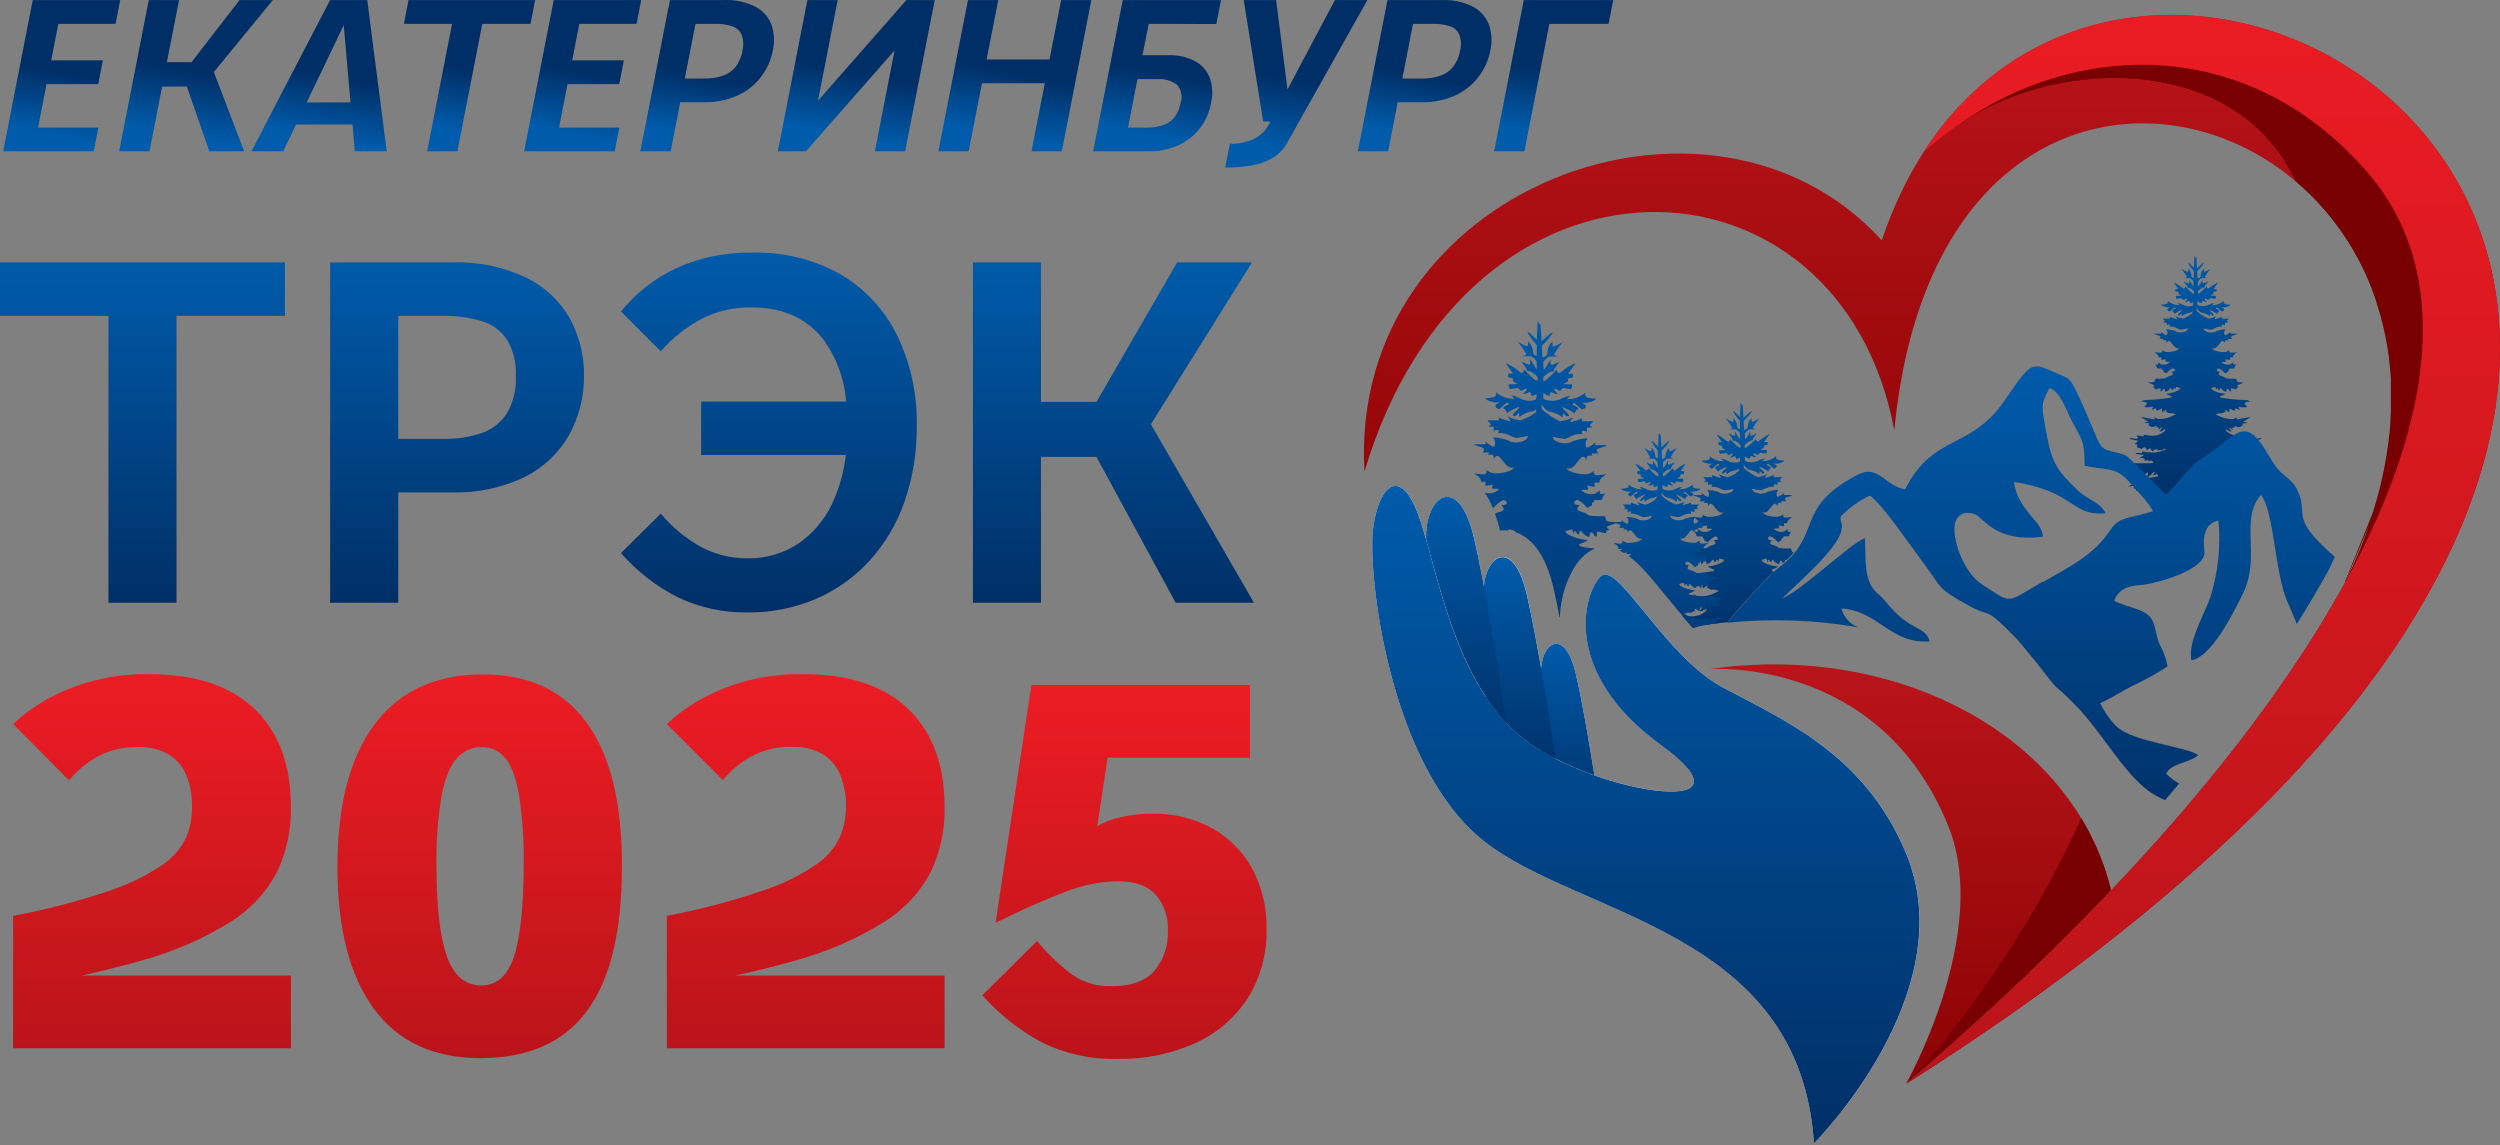
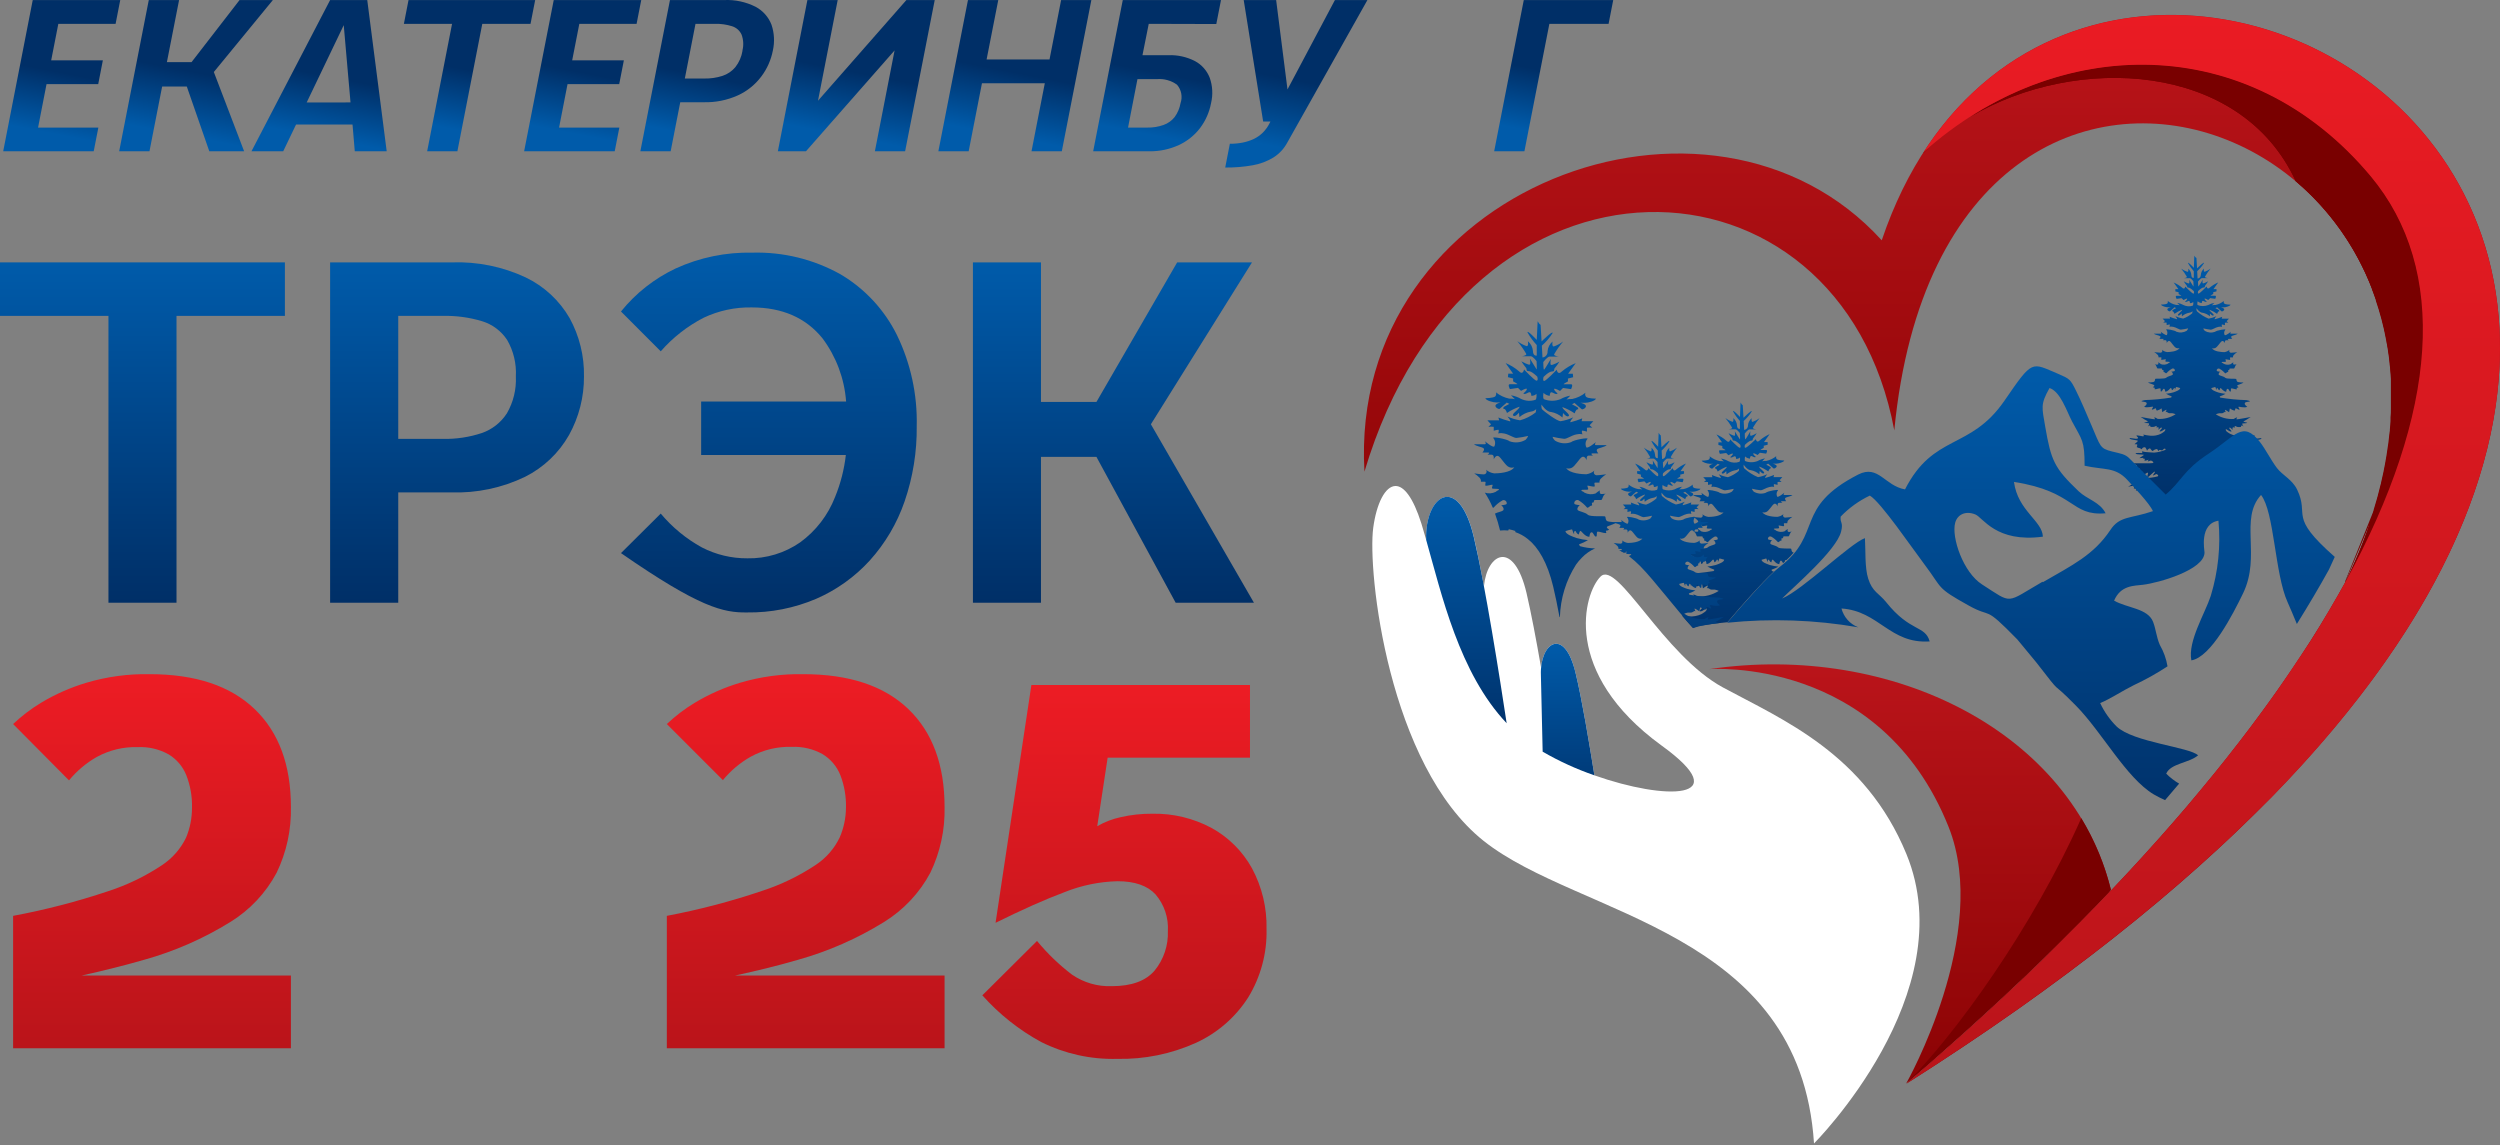
<svg xmlns="http://www.w3.org/2000/svg" width="275" height="126" viewBox="0 0 275 126" fill="none">
  <rect x="0" y="0" width="275" height="126" fill="#808080" stroke="none" />
  <path fill-rule="evenodd" clip-rule="evenodd" d="M186.349 58.489C186.314 58.482 186.279 58.482 186.245 58.489H186.349Z" fill="#1CA79D" />
  <path fill-rule="evenodd" clip-rule="evenodd" d="M186.051 61.449C186.051 61.449 186.051 61.449 186.1 61.449C186.093 61.444 186.085 61.441 186.076 61.441C186.067 61.441 186.058 61.444 186.051 61.449Z" fill="#1CA79D" />
  <path fill-rule="evenodd" clip-rule="evenodd" d="M186.245 65.389C186.222 65.382 186.198 65.382 186.176 65.389H186.245Z" fill="#1CA79D" />
  <path fill-rule="evenodd" clip-rule="evenodd" d="M195.125 62.87C193.814 64.085 191.675 66.479 190.019 68.445C189.099 68.528 188.195 68.639 187.307 68.777C186.929 68.829 186.558 68.927 186.203 69.066C185.789 68.618 185.389 68.162 184.996 67.686C185.254 67.739 185.514 67.778 185.775 67.804C186.249 67.841 186.724 67.756 187.155 67.555C187.597 67.279 187.735 67.197 187.735 66.99C187.735 66.783 187.349 67.252 187.045 67.252C186.741 67.252 187.376 66.879 187.252 66.748C187.128 66.617 186.948 67.003 186.797 67.003C186.797 67.003 186.9 66.79 186.838 66.727C186.776 66.665 186.659 66.727 186.541 66.727L186.61 66.513C186.516 66.513 186.425 66.541 186.348 66.596C186.265 66.686 185.976 66.651 185.81 66.651C185.644 66.651 185.858 66.651 185.755 66.513C185.651 66.376 185.506 66.513 185.437 66.596C185.368 66.679 185.603 66.362 185.603 66.237C185.603 66.113 185.072 66.237 184.954 66.086C185.132 66.063 185.304 66.011 185.465 65.934C185.129 65.759 184.807 65.561 184.499 65.341C184.499 65.341 186.127 65.658 186.348 65.658C186.348 65.658 186.348 65.444 186.252 65.368C186.419 65.427 186.579 65.505 186.728 65.603C187.55 65.656 188.368 65.443 189.06 64.996C188.924 64.931 188.78 64.885 188.632 64.858H188.246C188.094 64.858 187.887 64.609 187.79 64.706C187.694 64.802 187.873 64.499 187.873 64.416C187.873 64.333 187.321 64.72 187.321 64.72L187.224 64.223C187.057 64.356 186.865 64.455 186.659 64.513C186.472 64.513 186.569 64.223 186.445 64.223C186.321 64.223 186.169 64.388 186.003 64.388C185.838 64.388 186.169 64.085 186.1 64.016C186.031 63.947 185.341 64.209 184.941 64.016C184.941 64.016 185.355 63.754 185.272 63.533C185.189 63.312 184.727 63.416 184.582 63.271C184.734 63.215 184.891 63.174 185.051 63.146C186.207 63.113 187.36 63.003 188.501 62.815C188.66 62.657 188.501 62.636 188.501 62.636C188.26 62.556 188.029 62.449 187.811 62.319C188.119 62.29 188.423 62.234 188.722 62.153C189.053 62.042 189.66 61.829 189.66 61.566C189.497 61.511 189.331 61.465 189.163 61.428C189.094 61.428 189.08 61.704 188.956 61.829C188.956 61.829 189.039 61.553 188.86 61.553C188.86 61.553 188.735 61.842 188.584 61.842C188.584 61.842 188.528 61.553 188.446 61.553C188.363 61.553 188.087 62.042 187.714 62.042C187.714 62.042 187.714 61.663 187.535 61.663C187.356 61.663 187.328 62.029 187.176 62.029C187.024 62.029 187.176 61.608 187.024 61.608C186.873 61.608 186.562 61.732 186.383 61.732C186.203 61.732 186.465 61.525 186.286 61.525C186.248 61.524 186.21 61.515 186.176 61.498C186.141 61.482 186.111 61.458 186.086 61.428C186.162 61.428 186.272 61.325 186.272 61.235C186.272 61.145 185.582 61.001 185.444 60.835C185.444 60.835 186.134 60.835 186.272 60.725C186.41 60.614 186.348 60.428 186.41 60.366C186.472 60.304 187.652 60.414 187.852 60.214C188.052 60.014 188.542 59.959 188.666 59.842C188.791 59.724 188.57 59.428 188.473 59.428C188.377 59.428 188.956 59.428 188.956 59.289C188.96 59.246 188.953 59.203 188.936 59.163C188.918 59.123 188.891 59.089 188.857 59.063C188.822 59.036 188.781 59.019 188.738 59.013C188.696 59.007 188.652 59.012 188.611 59.027C188.335 59.182 188.088 59.382 187.88 59.621C187.776 59.724 187.659 59.469 187.507 59.469C187.356 59.469 187.576 59.221 187.397 59.221C187.218 59.221 187.397 59.007 187.19 59.007H186.707C186.59 59.007 186.569 58.565 186.334 58.468C186.465 58.468 186.7 58.517 186.776 58.468C186.852 58.42 186.776 58.192 186.776 58.192C186.908 58.268 187.033 58.356 187.149 58.455C187.295 58.504 187.45 58.524 187.604 58.512C187.758 58.5 187.908 58.457 188.046 58.386C188.183 58.248 188.308 58.289 188.308 58.192C188.308 58.096 187.811 58.192 187.756 58.11C187.701 58.027 187.88 57.806 187.756 57.806C187.632 57.806 187.411 57.889 187.245 57.889C187.08 57.889 187.328 57.558 187.149 57.558H186.831C186.839 57.49 186.831 57.422 186.807 57.358C186.783 57.294 186.744 57.237 186.693 57.192C186.562 57.07 186.421 56.959 186.272 56.861C186.272 56.861 186.831 56.944 187.066 56.944C187.111 56.944 187.154 56.931 187.192 56.907C187.23 56.883 187.26 56.848 187.279 56.808C187.298 56.767 187.305 56.722 187.299 56.678C187.293 56.633 187.274 56.591 187.245 56.557C187.441 56.723 187.68 56.829 187.935 56.861C188.252 56.861 189.315 56.806 189.591 56.336C189.591 56.336 189.467 56.447 189.163 56.336C188.86 56.226 188.473 55.508 188.266 55.426C188.059 55.343 187.894 55.702 187.894 55.702C187.894 55.702 187.963 55.315 187.728 55.315H187.383C187.383 55.315 187.673 55.136 187.383 55.136H186.942C186.942 55.136 187.149 54.901 187.038 54.791C186.928 54.68 186.403 54.618 186.245 54.46H187.135C187.314 54.46 187.135 54.197 187.135 54.197C187.135 54.197 187.825 54.763 187.921 54.639C187.977 54.529 187.999 54.404 187.984 54.282C187.969 54.159 187.919 54.043 187.838 53.949C187.68 53.79 188.991 54.025 189.177 54.211C189.393 54.291 189.624 54.321 189.854 54.3C190.083 54.278 190.304 54.206 190.502 54.087C190.723 53.866 190.695 53.77 190.695 53.77C190.381 53.845 190.063 53.901 189.743 53.935C189.508 53.935 189.149 53.659 188.763 53.577C188.377 53.494 188.252 53.577 188.252 53.577C188.252 53.577 188.363 53.259 188.252 53.259C188.126 53.276 188.002 53.304 187.88 53.342V53.025C187.733 53.003 187.585 53.003 187.438 53.025L187.659 52.824L187.356 52.493H188.363L188.308 52.252C188.617 52.381 188.936 52.489 189.26 52.576C189.398 52.576 189.053 52.169 189.053 52.169C189.376 52.324 189.72 52.434 190.074 52.493C190.511 52.339 190.916 52.105 191.268 51.803L191.302 51.527C191.185 51.648 191.028 51.721 190.861 51.734C190.513 51.799 190.189 51.956 189.922 52.19L189.881 51.817C189.881 51.817 189.563 52.217 189.412 52.065C189.26 51.914 189.95 51.555 189.95 51.334C189.592 51.47 189.254 51.651 188.942 51.872C188.942 51.872 188.846 51.541 188.708 51.541C188.57 51.541 188.708 51.376 188.708 51.376L189.163 51.127L188.956 51.017L188.363 51.541C188.308 51.596 188.018 51.458 188.018 51.293C188.018 51.127 188.418 51.017 188.473 51.017H188.073C187.838 51.017 187.259 50.865 187.19 50.672C187.19 50.672 187.88 50.672 188.004 50.52C188.043 50.475 188.069 50.421 188.079 50.362C188.089 50.304 188.082 50.244 188.059 50.189C188.377 50.447 188.75 50.626 189.149 50.713C189.563 50.713 189.632 50.768 189.632 50.768L189.301 50.437C189.587 50.486 189.863 50.584 190.115 50.727C190.302 50.821 190.506 50.876 190.715 50.889C190.924 50.902 191.133 50.873 191.33 50.803C191.447 50.685 191.399 50.32 191.399 50.32C191.342 50.374 191.275 50.416 191.201 50.443C191.128 50.47 191.049 50.482 190.971 50.478C190.971 50.478 190.971 50.189 190.833 50.189C190.695 50.189 190.46 50.423 190.322 50.285C190.322 50.285 190.612 50.065 190.612 49.926C190.612 49.788 190.129 50.078 190.129 50.078L189.881 49.83L189.191 49.926C189.191 49.926 188.984 49.526 189.191 49.526H189.784C189.895 49.526 189.453 49.292 189.453 49.292V49.057L189.025 48.947V48.657H189.425L188.804 47.781C189.2 47.955 189.567 48.188 189.895 48.471C190.247 48.823 190.322 48.333 190.322 48.333C190.322 48.333 191.206 49.257 191.371 49.257C191.537 49.257 191.433 48.926 191.433 48.926C191.433 48.926 190.992 48.471 190.743 48.471C190.495 48.471 190.633 48.305 190.509 48.181C190.372 48.013 190.247 47.836 190.136 47.65C190.136 47.65 190.757 48.002 190.826 47.919C190.895 47.836 190.826 47.429 190.826 47.429C190.826 47.429 191.309 48.25 191.378 48.319C191.447 48.388 191.378 47.629 191.378 47.629C191.378 47.629 191.074 47.229 190.909 47.229H190.15C190.15 47.229 190.536 47.187 190.536 47.049C190.321 46.673 190.072 46.317 189.791 45.987C190.027 46.162 190.287 46.301 190.564 46.401C190.743 46.401 190.66 45.987 190.66 45.987C190.898 46.189 191.046 46.477 191.074 46.787C191.074 47.242 191.392 47.173 191.392 47.173V46.304C191.099 45.987 190.846 45.635 190.64 45.255C190.571 44.979 191.399 45.863 191.399 45.863L191.461 44.276L191.592 44.483L191.702 44.572L191.785 45.952C191.785 45.952 192.758 44.993 192.689 45.262C192.445 45.651 192.148 46.004 191.806 46.311L191.854 47.284C191.974 47.272 192.084 47.214 192.162 47.123C192.241 47.032 192.281 46.914 192.275 46.794C192.303 46.483 192.452 46.196 192.689 45.994C192.689 45.994 192.606 46.408 192.786 46.408C193.062 46.308 193.323 46.169 193.558 45.994C193.278 46.324 193.029 46.68 192.813 47.056C192.813 47.194 193.2 47.236 193.2 47.236H192.441C192.275 47.236 191.923 47.684 191.923 47.684C191.923 47.684 191.923 48.374 191.999 48.319C192.075 48.264 192.551 47.429 192.551 47.429C192.551 47.429 192.468 47.829 192.551 47.919C192.634 48.008 193.241 47.65 193.241 47.65C193.13 47.836 193.005 48.013 192.868 48.181C192.744 48.305 192.868 48.471 192.634 48.471C192.399 48.471 191.944 48.926 191.944 48.926C191.944 48.926 191.833 49.257 191.999 49.257C192.165 49.257 193.144 48.305 193.144 48.305C193.144 48.305 193.22 48.795 193.572 48.443C193.899 48.16 194.267 47.928 194.662 47.753L194.041 48.629H194.442V48.919L194.014 49.03V49.264C194.014 49.264 193.572 49.499 193.683 49.499H194.276C194.497 49.499 194.276 49.899 194.276 49.899L193.586 49.802L193.338 50.051C193.338 50.051 192.855 49.761 192.855 49.899C192.855 50.037 193.144 50.258 193.144 50.258C193.006 50.396 192.772 50.161 192.634 50.161C192.496 50.161 192.496 50.451 192.496 50.451C192.294 50.433 192.105 50.348 191.958 50.209C191.958 50.209 191.875 50.596 191.958 50.713C192.401 50.889 192.894 50.889 193.338 50.713C193.59 50.57 193.866 50.472 194.152 50.423L193.821 50.755C193.821 50.755 193.89 50.699 194.304 50.699C194.703 50.612 195.076 50.433 195.394 50.175C195.371 50.23 195.364 50.29 195.374 50.348C195.384 50.407 195.41 50.462 195.449 50.506C195.587 50.644 196.27 50.658 196.27 50.658C196.201 50.851 195.615 51.003 195.38 51.003H194.98C195.035 51.003 195.435 51.113 195.435 51.279C195.435 51.444 195.145 51.583 195.09 51.527L194.497 51.003L194.29 51.113L194.745 51.362C194.745 51.362 194.856 51.527 194.745 51.527C194.635 51.527 194.511 51.858 194.511 51.858C194.199 51.637 193.861 51.456 193.503 51.32C193.503 51.541 194.193 51.9 194.041 52.052C193.89 52.203 193.572 51.803 193.572 51.803L193.531 52.176C193.264 51.943 192.94 51.785 192.592 51.721C192.192 51.721 191.806 51.113 191.806 51.113C191.806 51.113 191.751 51.403 191.875 51.527C192.316 51.932 192.825 52.257 193.379 52.486C193.733 52.427 194.077 52.318 194.4 52.162C194.4 52.162 194.055 52.569 194.193 52.569C194.517 52.482 194.836 52.374 195.145 52.245L195.09 52.486H196.056L195.753 52.818L195.973 53.018C195.827 52.996 195.678 52.996 195.532 53.018V53.335C195.41 53.297 195.285 53.269 195.159 53.252C195.063 53.252 195.159 53.57 195.159 53.57C195.159 53.57 195.035 53.487 194.649 53.57C194.262 53.652 193.903 53.928 193.669 53.928C193.348 53.894 193.03 53.838 192.717 53.763C192.717 53.763 192.717 53.859 192.91 54.08C193.107 54.199 193.329 54.271 193.558 54.293C193.787 54.314 194.019 54.284 194.235 54.204C194.421 54.018 195.732 53.783 195.573 53.942C195.493 54.036 195.442 54.152 195.428 54.275C195.413 54.397 195.435 54.522 195.49 54.632C195.615 54.756 196.284 54.191 196.284 54.191C196.284 54.191 196.091 54.453 196.284 54.453H197.167C197.008 54.611 196.477 54.673 196.38 54.784C196.284 54.894 196.477 55.129 196.477 55.129H196.028C195.766 55.129 196.063 55.308 196.063 55.308H195.711C195.477 55.308 195.546 55.695 195.546 55.695C195.546 55.695 195.394 55.336 195.173 55.419C194.952 55.502 194.58 56.219 194.276 56.33C193.972 56.44 193.848 56.33 193.848 56.33C194.124 56.799 195.187 56.854 195.504 56.854C195.758 56.819 195.997 56.714 196.194 56.55C196.165 56.584 196.146 56.626 196.14 56.671C196.134 56.715 196.141 56.76 196.16 56.801C196.179 56.842 196.209 56.876 196.247 56.9C196.285 56.924 196.329 56.937 196.373 56.937C196.608 56.937 197.16 56.854 197.16 56.854C197.012 56.952 196.874 57.062 196.746 57.185C196.695 57.23 196.656 57.287 196.632 57.351C196.608 57.415 196.6 57.483 196.608 57.551H196.291C196.111 57.551 196.36 57.882 196.194 57.882C196.029 57.882 195.773 57.799 195.677 57.799C195.58 57.799 195.759 58.047 195.677 58.103C195.594 58.158 195.125 58.103 195.125 58.185C195.125 58.268 195.249 58.241 195.387 58.379C195.525 58.45 195.676 58.493 195.832 58.505C195.987 58.517 196.143 58.498 196.291 58.448C196.406 58.349 196.531 58.261 196.663 58.185C196.663 58.185 196.587 58.358 196.663 58.462C196.739 58.565 196.967 58.503 197.105 58.462C196.863 58.558 196.843 59 196.732 59H196.249C196.056 59 196.249 59.214 196.035 59.214C195.822 59.214 196.084 59.462 195.925 59.462C195.766 59.462 195.656 59.717 195.552 59.614C195.344 59.376 195.097 59.175 194.821 59.02C194.781 59.005 194.737 59 194.694 59.006C194.651 59.013 194.61 59.029 194.576 59.056C194.541 59.082 194.514 59.117 194.497 59.156C194.479 59.196 194.472 59.239 194.476 59.283C194.476 59.421 195.056 59.421 194.959 59.421C194.862 59.421 194.649 59.717 194.766 59.835C194.883 59.952 195.38 60.007 195.58 60.207C195.78 60.407 196.96 60.297 197.022 60.359C197.084 60.421 197.022 60.587 197.16 60.718C197.202 60.752 197.252 60.775 197.305 60.787C197.056 61.08 196.789 61.356 196.505 61.615H196.415C196.332 61.615 196.325 61.697 196.325 61.794L196.139 61.946C196.063 61.842 196.008 61.67 195.897 61.67C195.787 61.67 195.718 62.049 195.718 62.049C195.345 62.049 195.069 61.559 194.987 61.559C194.904 61.559 194.849 61.849 194.849 61.849C194.697 61.849 194.573 61.559 194.573 61.559C194.393 61.559 194.476 61.836 194.476 61.836C194.352 61.711 194.338 61.435 194.269 61.435C194.101 61.472 193.935 61.518 193.772 61.573C193.772 61.836 194.379 62.049 194.711 62.16C195.009 62.241 195.314 62.297 195.621 62.325C195.404 62.456 195.172 62.563 194.931 62.643C194.931 62.643 194.8 62.643 194.931 62.822L195.125 62.87Z" fill="url(#paint0_linear_934_148)" />
  <path fill-rule="evenodd" clip-rule="evenodd" d="M197.181 58.489H197.278C197.246 58.481 197.213 58.481 197.181 58.489Z" fill="#1CA79D" />
  <path fill-rule="evenodd" clip-rule="evenodd" d="M236.986 40.081C236.961 40.073 236.934 40.073 236.91 40.081H236.986Z" fill="#1CA79D" />
  <path fill-rule="evenodd" clip-rule="evenodd" d="M236.744 42.572C236.744 42.572 236.744 42.572 236.786 42.572C236.828 42.572 236.758 42.558 236.744 42.572Z" fill="#1CA79D" />
  <path fill-rule="evenodd" clip-rule="evenodd" d="M235.702 47.808C235.684 47.801 235.665 47.801 235.647 47.808C235.647 47.808 235.647 47.794 235.702 47.808Z" fill="#1CA79D" />
  <path fill-rule="evenodd" clip-rule="evenodd" d="M236.903 45.89C236.885 45.883 236.865 45.883 236.848 45.89H236.903Z" fill="#1CA79D" />
  <path fill-rule="evenodd" clip-rule="evenodd" d="M247.445 47.788C247.43 47.782 247.413 47.782 247.397 47.788C247.445 47.794 247.473 47.788 247.445 47.788Z" fill="#1CA79D" />
  <path fill-rule="evenodd" clip-rule="evenodd" d="M246.196 45.89H246.251C246.243 45.886 246.233 45.885 246.224 45.885C246.214 45.885 246.205 45.886 246.196 45.89Z" fill="#1CA79D" />
  <path fill-rule="evenodd" clip-rule="evenodd" d="M248.052 53.356C248.052 53.356 248.853 53.542 248.97 53.542C248.97 53.542 248.28 53.197 248.28 53.066C248.407 53.044 248.53 53.005 248.646 52.949C248.694 52.9 248.328 52.824 248.121 52.824C247.914 52.824 247.887 52.824 247.935 52.762C247.969 52.731 247.999 52.697 248.025 52.659C248.025 52.659 247.625 52.714 247.57 52.659C247.514 52.604 247.57 52.507 247.57 52.507C247.443 52.544 247.314 52.569 247.183 52.583C246.68 52.599 246.178 52.539 245.693 52.404C245.541 52.245 245.872 52.148 245.872 52.148C245.978 52.221 246.094 52.277 246.217 52.314C246.314 52.314 245.962 51.948 246.024 51.893C246.086 51.838 246.714 52.5 246.824 52.5C246.935 52.5 246.714 52.086 246.79 52.01C246.866 51.934 247.28 52.314 247.383 52.314C247.487 52.314 247.349 51.955 247.383 51.886C247.418 51.817 247.88 52.01 247.99 52.01C248.101 52.01 247.687 51.651 247.687 51.534C247.687 51.417 248.584 51.651 248.694 51.534C248.694 51.534 248.694 51.382 248.522 51.382C248.33 51.4 248.137 51.367 247.963 51.286C247.88 51.21 248.301 51.044 248.301 50.982C248.301 50.92 246.231 51.017 246.176 50.927C246.121 50.837 246.328 50.672 246.431 50.672C246.535 50.672 246.638 50.754 246.735 50.754C246.831 50.754 246.735 50.644 246.659 50.589C246.583 50.534 246.955 50.685 247.066 50.685C247.176 50.685 247.107 50.547 247.066 50.506C247.024 50.465 247.259 50.458 247.314 50.506L247.218 50.403C247.162 50.347 247.583 50.403 247.659 50.403C247.735 50.403 247.307 50.168 247.211 50.065C247.114 49.961 247.963 50.065 248.094 49.913C248.225 49.761 247.507 49.844 247.404 49.844C247.3 49.844 247.404 49.726 247.404 49.671C247.404 49.616 247.149 49.726 247.031 49.726C246.914 49.726 246.259 49.795 246.072 49.795C245.65 49.76 245.236 49.66 244.844 49.499C244.72 49.374 244.934 49.319 244.996 49.381L245.189 49.568C245.267 49.53 245.351 49.507 245.437 49.499C245.541 49.499 245.555 49.588 245.589 49.623C245.624 49.657 245.665 49.402 245.776 49.402C245.928 49.417 246.071 49.483 246.183 49.588C246.293 49.699 246.383 49.457 246.479 49.354C246.576 49.25 246.845 49.506 246.845 49.588C246.845 49.671 246.928 49.202 247.114 49.202C247.182 49.2 247.249 49.219 247.305 49.258C247.36 49.296 247.403 49.352 247.425 49.416C247.425 49.471 247.597 49.278 247.763 49.278C247.928 49.278 247.915 49.147 247.97 49.202C248.025 49.257 247.832 48.878 247.97 48.878H248.19C248.301 48.878 247.866 48.609 247.866 48.505C247.866 48.402 248.632 48.415 248.749 48.25C248.867 48.084 248.101 48.346 247.901 48.25C247.701 48.153 248.018 48.008 248.018 47.925C248.018 47.843 247.376 48.008 247.273 48.008C247.169 48.008 247.218 47.857 247.273 47.808C247.005 47.869 246.733 47.913 246.459 47.939C246.067 47.967 245.675 47.893 245.32 47.725C244.948 47.498 244.83 47.422 244.83 47.249C244.83 47.077 245.162 47.47 245.403 47.47C245.644 47.47 245.127 47.16 245.231 47.056C245.334 46.953 245.486 47.263 245.61 47.263C245.61 47.263 245.527 47.084 245.61 47.029C245.693 46.973 245.762 47.029 245.858 47.029L245.796 46.856C245.875 46.855 245.953 46.879 246.017 46.925C246.086 46.994 246.334 46.973 246.472 46.973C246.61 46.973 246.431 46.973 246.521 46.856C246.61 46.739 246.728 46.856 246.79 46.925C246.852 46.994 246.645 46.725 246.645 46.621C246.645 46.518 247.093 46.621 247.197 46.497C247.046 46.476 246.899 46.432 246.762 46.366C247.045 46.22 247.317 46.054 247.576 45.869C247.576 45.869 246.196 46.132 246.017 46.132C246.017 46.132 246.017 45.952 246.107 45.89C245.964 45.936 245.829 46.003 245.707 46.09C245.013 46.13 244.324 45.949 243.74 45.573C243.855 45.521 243.975 45.484 244.099 45.462H244.423C244.554 45.462 244.727 45.248 244.81 45.331C244.892 45.414 244.741 45.159 244.741 45.09C244.741 45.021 245.203 45.345 245.203 45.345L245.286 44.924C245.427 45.035 245.589 45.117 245.762 45.166C245.914 45.166 245.831 44.924 245.941 44.924C246.052 44.924 246.169 45.062 246.314 45.062C246.459 45.062 246.169 44.807 246.231 44.752C246.293 44.697 246.866 44.91 247.204 44.752C247.204 44.752 246.859 44.531 246.928 44.345C246.997 44.158 247.39 44.241 247.507 44.124C247.38 44.075 247.248 44.038 247.114 44.013C246.148 43.985 245.184 43.893 244.23 43.737C244.092 43.606 244.23 43.586 244.23 43.586C244.43 43.518 244.623 43.427 244.803 43.316C244.544 43.295 244.287 43.249 244.037 43.178C243.754 43.089 243.243 42.909 243.243 42.689C243.381 42.642 243.522 42.602 243.664 42.571C243.719 42.571 243.733 42.806 243.837 42.909C243.837 42.909 243.768 42.682 243.92 42.682C243.92 42.682 244.023 42.923 244.154 42.923C244.154 42.923 244.196 42.682 244.265 42.682C244.334 42.682 244.568 43.089 244.886 43.089C244.886 43.089 244.886 42.771 245.037 42.771C245.189 42.771 245.21 43.075 245.334 43.075C245.458 43.075 245.334 42.723 245.465 42.723C245.596 42.723 245.851 42.827 246.003 42.827C246.155 42.827 245.927 42.654 246.079 42.654C246.112 42.655 246.145 42.648 246.175 42.633C246.205 42.619 246.231 42.598 246.252 42.571C246.19 42.571 246.093 42.482 246.093 42.413C246.093 42.344 246.652 42.213 246.783 42.075C246.783 42.075 246.196 42.075 246.093 41.978C245.989 41.881 246.031 41.73 245.976 41.681C245.92 41.633 244.934 41.716 244.768 41.55C244.603 41.385 244.182 41.336 244.078 41.233C243.975 41.129 244.161 40.888 244.244 40.888C244.327 40.888 243.837 40.888 243.837 40.77C243.833 40.734 243.839 40.697 243.853 40.664C243.868 40.63 243.891 40.601 243.92 40.579C243.949 40.557 243.983 40.543 244.019 40.538C244.056 40.532 244.092 40.537 244.127 40.55C244.36 40.679 244.57 40.847 244.748 41.047C244.83 41.136 244.927 40.922 245.058 40.922C245.189 40.922 245.003 40.715 245.155 40.715C245.306 40.715 245.155 40.536 245.327 40.536H245.734C245.824 40.536 245.845 40.156 246.045 40.081C245.934 40.081 245.734 40.122 245.672 40.081C245.652 40.045 245.642 40.004 245.642 39.963C245.642 39.922 245.652 39.882 245.672 39.846C245.561 39.911 245.455 39.985 245.355 40.067C245.232 40.11 245.102 40.127 244.973 40.118C244.843 40.108 244.717 40.072 244.603 40.011C244.485 39.894 244.382 39.929 244.382 39.846C244.382 39.763 244.803 39.846 244.844 39.777C244.885 39.708 244.741 39.522 244.844 39.522C244.948 39.522 245.134 39.591 245.272 39.591C245.41 39.591 245.203 39.315 245.355 39.315H245.631C245.624 39.258 245.631 39.201 245.651 39.148C245.672 39.095 245.705 39.048 245.748 39.011C245.854 38.909 245.97 38.816 246.093 38.735C246.093 38.735 245.631 38.804 245.403 38.804C245.366 38.802 245.33 38.789 245.299 38.768C245.268 38.747 245.244 38.718 245.228 38.684C245.213 38.65 245.207 38.612 245.211 38.575C245.215 38.538 245.229 38.503 245.251 38.473C245.092 38.613 244.895 38.704 244.685 38.735C244.416 38.735 243.519 38.687 243.305 38.287C243.305 38.287 243.416 38.383 243.671 38.287C243.926 38.19 244.237 37.597 244.423 37.521C244.61 37.445 244.741 37.755 244.741 37.755C244.741 37.755 244.679 37.431 244.879 37.431H245.168C245.168 37.431 244.927 37.279 245.168 37.279H245.541C245.541 37.279 245.362 37.079 245.458 36.989C245.555 36.9 245.989 36.845 246.148 36.707H245.403C245.251 36.707 245.403 36.486 245.403 36.486C245.403 36.486 244.844 36.962 244.713 36.858C244.666 36.766 244.647 36.661 244.659 36.558C244.672 36.455 244.714 36.358 244.782 36.279C244.913 36.141 243.809 36.341 243.65 36.5C243.468 36.567 243.273 36.593 243.08 36.575C242.886 36.557 242.699 36.496 242.533 36.396C242.346 36.21 242.374 36.127 242.374 36.127C242.638 36.19 242.905 36.236 243.174 36.265C243.374 36.265 243.678 36.03 244.002 35.961C244.327 35.892 244.43 35.961 244.43 35.961C244.43 35.961 244.34 35.692 244.43 35.692C244.536 35.709 244.64 35.734 244.741 35.768V35.499C244.862 35.481 244.985 35.481 245.106 35.499L244.927 35.327L245.182 35.051H244.389L244.437 34.85C244.174 34.958 243.904 35.048 243.63 35.12C243.512 35.12 243.802 34.782 243.802 34.782C243.531 34.91 243.243 35.001 242.947 35.051C242.48 34.861 242.05 34.59 241.677 34.25C241.574 34.14 241.615 33.898 241.615 33.898C241.615 33.898 241.946 34.409 242.305 34.409C242.597 34.465 242.868 34.599 243.092 34.795V34.478C243.092 34.478 243.361 34.816 243.492 34.692C243.623 34.568 243.036 34.257 243.036 34.071C243.338 34.186 243.623 34.339 243.885 34.526C243.885 34.526 243.968 34.25 244.085 34.25C244.202 34.25 244.085 34.105 244.085 34.105L243.699 33.898L243.878 33.809L244.375 34.25C244.423 34.292 244.665 34.181 244.665 34.036C244.665 33.892 244.327 33.809 244.285 33.809H244.623C244.817 33.809 245.313 33.678 245.362 33.512C245.362 33.512 244.796 33.512 244.672 33.388C244.638 33.35 244.616 33.303 244.608 33.253C244.599 33.203 244.605 33.152 244.623 33.105C244.357 33.323 244.042 33.474 243.706 33.547C243.354 33.547 243.299 33.595 243.299 33.595L243.581 33.319C243.339 33.358 243.105 33.44 242.891 33.56C242.523 33.703 242.115 33.703 241.746 33.56C241.65 33.464 241.746 33.133 241.746 33.133C241.867 33.251 242.026 33.324 242.195 33.34C242.195 33.34 242.195 33.091 242.312 33.091C242.429 33.091 242.629 33.291 242.747 33.174C242.747 33.174 242.498 32.988 242.498 32.87C242.498 32.753 242.905 33.001 242.905 33.001L243.119 32.794L243.678 32.87C243.678 32.87 243.851 32.532 243.678 32.532H243.174C243.085 32.532 243.457 32.339 243.457 32.339V32.139L243.816 32.049V31.801H243.485L244.002 31.07C243.67 31.209 243.361 31.397 243.085 31.628C242.788 31.925 242.726 31.511 242.726 31.511C242.726 31.511 241.981 32.291 241.843 32.291C241.705 32.291 241.794 32.015 241.794 32.015C241.794 32.015 242.167 31.628 242.388 31.628C242.609 31.628 242.484 31.49 242.588 31.387C242.701 31.244 242.805 31.094 242.898 30.938C242.898 30.938 242.374 31.235 242.305 31.159C242.236 31.083 242.305 30.752 242.305 30.752C242.305 30.752 241.898 31.442 241.843 31.497C241.788 31.552 241.781 30.966 241.781 30.966C241.781 30.966 242.077 30.593 242.215 30.593H242.871C242.871 30.593 242.54 30.559 242.54 30.442C242.721 30.124 242.931 29.824 243.167 29.545C242.97 29.694 242.751 29.812 242.519 29.896C242.367 29.896 242.436 29.545 242.436 29.545C242.336 29.631 242.254 29.737 242.195 29.855C242.136 29.974 242.1 30.103 242.091 30.235C242.097 30.336 242.062 30.436 241.995 30.512C241.928 30.588 241.834 30.635 241.732 30.642L241.691 29.828C241.979 29.569 242.23 29.272 242.436 28.944C242.498 28.71 241.677 29.517 241.677 29.517L241.608 28.372L241.491 28.296L241.374 28.123L241.325 29.462C241.325 29.462 240.635 28.717 240.69 28.951C240.863 29.27 241.074 29.567 241.318 29.834V30.566C241.318 30.566 241.049 30.628 241.049 30.241C241.04 30.11 241.005 29.981 240.945 29.862C240.886 29.744 240.804 29.638 240.704 29.552C240.704 29.552 240.773 29.903 240.621 29.903C240.375 29.822 240.142 29.703 239.931 29.552C240.168 29.831 240.378 30.131 240.559 30.448C240.559 30.566 240.235 30.6 240.235 30.6H240.877C241.015 30.6 241.27 30.938 241.27 30.938C241.27 30.938 241.305 31.566 241.27 31.504C241.236 31.442 240.801 30.759 240.801 30.759C240.801 30.759 240.877 31.097 240.801 31.166C240.725 31.235 240.207 30.945 240.207 30.945C240.304 31.101 240.41 31.251 240.525 31.394C240.628 31.497 240.525 31.635 240.725 31.635C240.925 31.635 241.318 32.022 241.318 32.022C241.318 32.022 241.408 32.298 241.27 32.298C241.132 32.298 240.387 31.518 240.387 31.518C240.387 31.518 240.318 31.932 240.021 31.635C239.745 31.404 239.436 31.216 239.104 31.076L239.628 31.808H239.29V32.056L239.649 32.146V32.346C239.649 32.346 240.021 32.539 239.925 32.539H239.421C239.235 32.539 239.421 32.877 239.421 32.877L239.98 32.801L240.187 33.008C240.187 33.008 240.594 32.76 240.594 32.877C240.594 32.995 240.352 33.181 240.352 33.181C240.47 33.298 240.67 33.098 240.78 33.098C240.891 33.098 240.897 33.346 240.897 33.346C240.963 33.35 241.029 33.341 241.091 33.318C241.152 33.296 241.209 33.261 241.256 33.215C241.256 33.215 241.298 33.519 241.201 33.622C241.035 33.68 240.859 33.703 240.683 33.691C240.508 33.679 240.337 33.632 240.18 33.553C239.966 33.433 239.732 33.351 239.49 33.312L239.773 33.588C239.773 33.588 239.711 33.54 239.366 33.54C239.027 33.467 238.711 33.315 238.441 33.098C238.462 33.144 238.47 33.195 238.462 33.246C238.455 33.296 238.433 33.343 238.4 33.381C238.282 33.498 237.71 33.505 237.71 33.505C237.772 33.671 238.255 33.802 238.455 33.802H238.793C238.745 33.802 238.407 33.892 238.407 34.029C238.407 34.167 238.655 34.285 238.703 34.243C238.752 34.202 239.2 33.802 239.2 33.802L239.373 33.892L238.993 34.099C238.993 34.099 238.897 34.243 238.993 34.243C239.09 34.243 239.193 34.519 239.193 34.519C239.456 34.332 239.741 34.179 240.042 34.064C240.042 34.25 239.462 34.554 239.586 34.685C239.711 34.816 239.98 34.471 239.98 34.471L240.014 34.788C240.239 34.591 240.513 34.457 240.808 34.402C240.948 34.39 241.08 34.329 241.18 34.23L241.146 34.457C240.852 34.714 240.513 34.913 240.145 35.044C239.847 34.995 239.556 34.904 239.283 34.775C239.283 34.775 239.573 35.113 239.462 35.113C239.188 35.041 238.918 34.951 238.655 34.844L238.703 35.044H237.889L238.144 35.32C238.144 35.32 238 35.465 237.958 35.492C238.082 35.474 238.207 35.474 238.331 35.492V35.761C238.432 35.726 238.536 35.701 238.641 35.685C238.724 35.685 238.641 35.955 238.641 35.955C238.641 35.955 238.745 35.886 239.069 35.955C239.393 36.023 239.697 36.258 239.897 36.258C240.166 36.229 240.434 36.183 240.697 36.12C240.697 36.12 240.697 36.203 240.532 36.389C240.365 36.489 240.178 36.55 239.985 36.568C239.791 36.586 239.596 36.56 239.414 36.493C239.262 36.334 238.158 36.134 238.289 36.272C238.355 36.352 238.397 36.449 238.409 36.551C238.421 36.654 238.404 36.758 238.358 36.852C238.255 36.955 237.668 36.479 237.668 36.479C237.668 36.479 237.834 36.7 237.668 36.7H236.923C237.054 36.838 237.489 36.886 237.613 36.983C237.737 37.079 237.53 37.272 237.53 37.272H237.903C238.124 37.272 237.903 37.424 237.903 37.424H238.193C238.386 37.424 238.331 37.748 238.331 37.748C238.331 37.748 238.462 37.445 238.648 37.514C238.834 37.583 239.145 38.204 239.4 38.28C239.656 38.356 239.759 38.28 239.759 38.28C239.531 38.68 238.634 38.728 238.379 38.728C238.167 38.698 237.968 38.607 237.806 38.466C237.832 38.495 237.848 38.531 237.853 38.569C237.859 38.607 237.853 38.645 237.837 38.681C237.821 38.715 237.795 38.745 237.763 38.766C237.731 38.786 237.693 38.797 237.655 38.797C237.461 38.797 236.965 38.728 236.965 38.728C237.091 38.808 237.209 38.901 237.316 39.004C237.36 39.041 237.393 39.088 237.413 39.141C237.434 39.194 237.441 39.251 237.434 39.308H237.703C237.855 39.308 237.641 39.584 237.779 39.584C237.917 39.584 238.131 39.515 238.213 39.515C238.296 39.515 238.144 39.729 238.213 39.77C238.282 39.812 238.683 39.77 238.683 39.839C238.683 39.908 238.579 39.887 238.462 40.005C238.346 40.066 238.219 40.102 238.088 40.111C237.958 40.121 237.826 40.103 237.703 40.06C237.606 39.977 237.502 39.903 237.392 39.839C237.414 39.874 237.425 39.915 237.425 39.956C237.425 39.998 237.414 40.038 237.392 40.074C237.33 40.136 237.137 40.108 237.02 40.074C237.22 40.15 237.241 40.529 237.337 40.529H237.744C237.91 40.529 237.744 40.708 237.917 40.708C238.089 40.708 237.917 40.915 238.013 40.915C238.11 40.915 238.241 41.129 238.324 41.04C238.502 40.84 238.712 40.672 238.945 40.543C238.979 40.53 239.016 40.526 239.052 40.531C239.088 40.536 239.122 40.55 239.151 40.572C239.18 40.594 239.203 40.624 239.218 40.657C239.232 40.691 239.238 40.727 239.235 40.764C239.235 40.881 238.745 40.881 238.828 40.881C238.91 40.881 239.09 41.129 238.986 41.226C238.883 41.322 238.469 41.378 238.296 41.543C238.124 41.709 237.137 41.619 237.082 41.674C237.027 41.73 237.082 41.861 236.972 41.971C236.861 42.081 236.282 42.068 236.282 42.068C236.426 42.206 236.972 42.288 236.972 42.406C236.972 42.523 236.875 42.544 236.813 42.565C236.832 42.591 236.857 42.612 236.885 42.626C236.914 42.641 236.946 42.648 236.978 42.647C237.13 42.647 236.909 42.82 237.061 42.82C237.213 42.82 237.448 42.716 237.599 42.716C237.751 42.716 237.599 43.068 237.724 43.068C237.848 43.068 237.903 42.764 238.027 42.764C238.151 42.764 238.179 43.082 238.179 43.082C238.496 43.082 238.724 42.675 238.793 42.675C238.862 42.675 238.91 42.916 238.91 42.916C239.041 42.916 239.145 42.675 239.145 42.675C239.297 42.675 239.228 42.903 239.228 42.903C239.228 42.903 239.345 42.565 239.4 42.565C239.542 42.596 239.683 42.636 239.821 42.682C239.821 42.903 239.311 43.082 239.028 43.172C238.777 43.242 238.521 43.288 238.262 43.31C238.439 43.422 238.629 43.512 238.828 43.579C238.828 43.579 238.938 43.579 238.828 43.73C237.873 43.885 236.91 43.978 235.943 44.007C235.809 44.03 235.677 44.067 235.55 44.117C235.667 44.234 236.061 44.151 236.13 44.338C236.199 44.524 235.847 44.745 235.847 44.745C236.185 44.904 236.771 44.683 236.827 44.745C236.882 44.807 236.606 45.055 236.744 45.055C236.882 45.055 237.013 44.917 237.116 44.917C237.22 44.917 237.116 45.159 237.289 45.159C237.464 45.111 237.628 45.029 237.772 44.917L237.848 45.338C237.848 45.338 238.317 45.007 238.317 45.083C238.317 45.159 238.165 45.407 238.248 45.324C238.331 45.242 238.503 45.455 238.627 45.455H238.959C239.082 45.477 239.203 45.514 239.317 45.566C238.733 45.942 238.045 46.123 237.351 46.083C237.228 45.998 237.093 45.93 236.951 45.883C237.027 45.945 237.034 46.125 237.034 46.125C236.847 46.125 235.474 45.862 235.474 45.862C235.735 46.045 236.007 46.211 236.288 46.359C236.154 46.425 236.009 46.469 235.861 46.49C235.957 46.587 236.406 46.49 236.406 46.615C236.406 46.739 236.213 46.973 236.268 46.918C236.323 46.863 236.447 46.76 236.537 46.849C236.627 46.939 236.44 46.967 236.585 46.967C236.73 46.967 236.965 46.967 237.034 46.918C237.098 46.872 237.175 46.848 237.254 46.849L237.199 47.022C237.289 47.022 237.392 46.973 237.441 47.022C237.489 47.07 237.406 47.256 237.406 47.256C237.537 47.256 237.689 46.939 237.793 47.049C237.896 47.16 237.372 47.463 237.62 47.463C237.868 47.463 238.186 47.07 238.186 47.242C238.186 47.415 238.069 47.491 237.696 47.719C237.341 47.887 236.949 47.961 236.558 47.932C236.286 47.906 236.016 47.862 235.75 47.801C235.819 47.85 235.854 48.001 235.75 48.001C235.647 48.001 235.005 47.836 235.005 47.919C235.005 48.002 235.316 48.153 235.122 48.243C234.929 48.333 234.156 48.084 234.267 48.243C234.377 48.402 235.157 48.395 235.157 48.498C235.157 48.602 234.722 48.871 234.826 48.871H235.046C235.191 48.871 234.991 49.257 235.046 49.195C235.102 49.133 235.095 49.271 235.26 49.271C235.426 49.271 235.598 49.464 235.598 49.409C235.621 49.345 235.663 49.289 235.718 49.251C235.774 49.212 235.841 49.193 235.909 49.195C236.095 49.195 236.178 49.664 236.178 49.581C236.178 49.499 236.44 49.25 236.537 49.347C236.633 49.444 236.73 49.692 236.84 49.581C236.952 49.476 237.095 49.41 237.247 49.395C237.351 49.395 237.399 49.651 237.434 49.616C237.468 49.581 237.482 49.492 237.586 49.492C237.67 49.5 237.751 49.523 237.827 49.561L238.027 49.374C238.089 49.312 238.303 49.374 238.179 49.492C237.785 49.653 237.368 49.753 236.944 49.788C236.758 49.788 236.109 49.719 235.992 49.719C235.874 49.719 235.619 49.609 235.619 49.664C235.619 49.719 235.702 49.837 235.619 49.837C235.536 49.837 234.826 49.782 234.929 49.906C235.033 50.03 235.909 49.961 235.812 50.058C235.716 50.154 235.281 50.396 235.357 50.396C235.433 50.396 235.861 50.34 235.799 50.396C235.736 50.451 235.654 50.554 235.709 50.499C235.764 50.444 235.992 50.458 235.95 50.499C235.909 50.541 235.833 50.679 235.95 50.679C236.068 50.679 236.413 50.534 236.357 50.582C236.302 50.63 236.199 50.748 236.288 50.748C236.378 50.748 236.489 50.665 236.592 50.665C236.696 50.665 236.937 50.83 236.847 50.92C236.758 51.01 234.722 50.92 234.722 50.975C234.722 51.03 235.136 51.203 235.053 51.279C234.971 51.355 234.688 51.375 234.501 51.375C234.315 51.375 234.322 51.527 234.322 51.527C234.439 51.645 235.336 51.41 235.336 51.527C235.336 51.645 234.929 52.003 235.033 52.003C235.136 52.003 235.571 51.817 235.64 51.879C235.709 51.941 235.571 52.307 235.674 52.307C235.778 52.307 236.192 51.927 236.268 52.003C236.344 52.079 236.116 52.493 236.233 52.493C236.351 52.493 236.978 51.803 237.034 51.886C237.089 51.969 236.744 52.307 236.834 52.307C236.959 52.271 237.078 52.215 237.185 52.141C237.185 52.141 237.517 52.238 237.358 52.397C236.873 52.532 236.371 52.593 235.868 52.576C235.739 52.562 235.612 52.536 235.488 52.5C235.488 52.5 235.564 52.604 235.488 52.652C235.412 52.7 235.033 52.652 235.033 52.652C235.062 52.689 235.094 52.724 235.129 52.755C235.178 52.804 235.129 52.818 234.943 52.818C234.757 52.818 234.37 52.893 234.419 52.942C234.532 52.998 234.653 53.037 234.777 53.059C234.777 53.19 234.087 53.535 234.087 53.535C234.198 53.535 235.005 53.349 235.005 53.349C235.005 53.349 234.674 53.659 234.722 53.714C234.77 53.77 235.053 53.714 235.053 53.714C235.03 53.81 234.991 53.901 234.936 53.983C235.124 53.932 235.303 53.853 235.467 53.749C235.536 53.749 235.467 53.99 235.585 53.99C235.702 53.99 235.874 53.797 235.874 53.797C235.874 53.797 235.909 53.99 236.054 53.99C236.189 53.959 236.314 53.895 236.42 53.804L236.889 53.873C236.621 54.016 236.328 54.108 236.026 54.142C235.902 54.142 235.785 54.363 235.785 54.363H236.433L236.061 54.77C236.275 54.706 236.485 54.627 236.689 54.535C236.769 54.55 236.848 54.573 236.923 54.605C236.834 54.706 236.755 54.817 236.689 54.936C236.785 54.936 236.978 54.936 236.978 54.936V55.205L237.04 55.143L237.33 54.874C237.413 54.874 237.434 55.163 237.434 55.163C237.586 55.163 237.979 54.791 237.979 54.791L238.11 55.225C238.296 55.039 238.621 54.625 238.621 54.625C238.621 54.625 238.655 55.37 238.738 55.315C238.821 55.26 238.993 55.032 238.993 55.032L239.317 55.267C239.317 55.267 239.2 54.984 239.317 54.984C239.435 54.984 239.621 54.646 239.621 54.646C239.621 54.646 239.773 54.977 239.945 54.805C240.115 54.613 240.272 54.41 240.414 54.197C240.414 54.197 240.318 54.618 240.414 54.522C240.511 54.425 240.787 54.101 240.787 54.101C240.787 54.101 240.787 54.28 240.925 54.101C240.962 54.045 240.985 53.983 240.993 53.917C241.002 53.851 240.995 53.784 240.973 53.721C241.137 53.791 241.313 53.827 241.491 53.825C241.414 54.446 241.242 55.051 240.98 55.619H242.774C242.555 55.133 242.391 54.623 242.284 54.101C242.284 54.101 242.56 54.432 242.657 54.522C242.753 54.611 242.657 54.197 242.657 54.197C242.799 54.409 242.953 54.612 243.119 54.805C243.299 54.977 243.45 54.646 243.45 54.646C243.45 54.646 243.637 54.984 243.747 54.984C243.857 54.984 243.747 55.267 243.747 55.267L244.078 55.032C244.078 55.032 244.251 55.232 244.334 55.315C244.416 55.398 244.451 54.625 244.451 54.625C244.451 54.625 244.775 55.039 244.961 55.225C244.961 55.225 245.003 54.791 245.086 54.791C245.168 54.791 245.486 55.163 245.638 55.163C245.638 55.163 245.638 54.874 245.741 54.874L246.031 55.143L246.093 55.205V54.977H246.376C246.313 54.858 246.237 54.747 246.148 54.646C246.221 54.615 246.298 54.592 246.376 54.577C246.582 54.669 246.794 54.747 247.011 54.812L246.638 54.404C246.638 54.404 247.197 54.494 247.287 54.404C247.376 54.315 247.169 54.184 247.045 54.184C246.743 54.149 246.451 54.058 246.183 53.914L246.645 53.846C246.753 53.936 246.881 54 247.018 54.032C247.156 54.032 247.197 53.839 247.197 53.839C247.197 53.839 247.356 54.032 247.487 54.032C247.618 54.032 247.528 53.79 247.597 53.79C247.764 53.894 247.946 53.973 248.135 54.025C248.081 53.943 248.041 53.852 248.018 53.756C248.018 53.756 248.294 53.804 248.342 53.756C248.391 53.708 247.997 53.418 248.052 53.356Z" fill="url(#paint1_linear_934_148)" />
  <path fill-rule="evenodd" clip-rule="evenodd" d="M246.107 40.081H246.19C246.162 40.074 246.134 40.074 246.107 40.081Z" fill="#1CA79D" />
  <path fill-rule="evenodd" clip-rule="evenodd" d="M246.356 42.571C246.356 42.571 246.356 42.571 246.314 42.571C246.272 42.571 246.37 42.592 246.356 42.571Z" fill="#1CA79D" />
  <path fill-rule="evenodd" clip-rule="evenodd" d="M162.186 54.273C162.143 54.266 162.098 54.266 162.054 54.273H162.186Z" fill="#1CA79D" />
  <path fill-rule="evenodd" clip-rule="evenodd" d="M178.641 60.807C178.774 60.805 178.904 60.764 179.014 60.69C178.81 60.617 178.6 60.561 178.386 60.525H178.11C178.292 60.614 178.47 60.713 178.641 60.821V60.807ZM175.461 60.325C174.903 60.313 174.349 60.232 173.812 60.083C173.598 59.869 173.77 59.842 173.77 59.842C174.087 59.734 174.39 59.591 174.674 59.414C174.263 59.378 173.857 59.304 173.46 59.193C173.018 59.048 172.204 58.772 172.204 58.42C172.43 58.345 172.661 58.283 172.894 58.234C172.99 58.234 173.004 58.606 173.17 58.772C173.17 58.772 173.059 58.4 173.301 58.4C173.301 58.4 173.467 58.786 173.674 58.786C173.674 58.786 173.743 58.4 173.853 58.4C173.963 58.4 174.336 59.048 174.833 59.048C174.833 59.048 174.867 58.551 175.074 58.551C175.281 58.551 175.35 59.027 175.55 59.027C175.75 59.027 175.55 58.475 175.757 58.475C175.964 58.475 176.364 58.641 176.606 58.641C176.847 58.641 176.496 58.365 176.73 58.365C176.782 58.366 176.834 58.355 176.881 58.332C176.928 58.31 176.968 58.276 176.999 58.234C176.903 58.193 176.751 58.096 176.751 57.979C176.751 57.861 177.634 57.661 177.855 57.441C177.855 57.441 176.923 57.441 176.751 57.296C176.578 57.151 176.647 56.895 176.565 56.813C176.482 56.73 174.915 56.882 174.646 56.612C174.377 56.343 173.715 56.267 173.556 56.116C173.398 55.964 173.687 55.564 173.818 55.564C173.95 55.564 173.17 55.564 173.17 55.377C173.163 55.319 173.172 55.26 173.195 55.206C173.218 55.153 173.254 55.106 173.301 55.07C173.348 55.035 173.403 55.012 173.461 55.004C173.519 54.996 173.578 55.004 173.632 55.026C173.984 55.237 174.299 55.505 174.564 55.819C174.702 55.957 174.86 55.619 175.06 55.619C175.26 55.619 174.971 55.281 175.205 55.281C175.44 55.281 175.205 54.998 175.488 54.998H176.13C176.282 54.998 176.309 54.405 176.627 54.308C176.447 54.308 176.137 54.384 176.04 54.308C176.001 54.255 175.976 54.193 175.969 54.127C175.962 54.062 175.972 53.996 175.999 53.935C175.824 54.039 175.658 54.157 175.502 54.287C175.306 54.352 175.099 54.378 174.893 54.362C174.687 54.347 174.486 54.291 174.301 54.198C174.122 54.011 173.956 54.066 173.956 53.935C173.956 53.804 174.646 53.935 174.695 53.825C174.743 53.715 174.529 53.418 174.653 53.418C174.777 53.418 175.116 53.528 175.343 53.528C175.571 53.528 175.233 53.087 175.474 53.087H175.944C175.933 52.998 175.944 52.908 175.977 52.825C176.009 52.742 176.062 52.668 176.13 52.611C176.3 52.447 176.485 52.299 176.682 52.169C176.682 52.169 175.944 52.279 175.633 52.279C175.573 52.279 175.515 52.261 175.465 52.228C175.415 52.196 175.375 52.15 175.35 52.096C175.325 52.042 175.316 51.982 175.323 51.923C175.33 51.864 175.354 51.808 175.392 51.762C175.136 51.983 174.822 52.124 174.488 52.169C174.067 52.169 172.645 52.093 172.273 51.479C172.273 51.479 172.438 51.624 172.846 51.479C173.253 51.334 173.749 50.375 174.046 50.258C174.343 50.141 174.543 50.63 174.543 50.63C174.543 50.63 174.453 50.113 174.764 50.113H175.226C175.226 50.113 174.84 49.871 175.226 49.871H175.812C175.812 49.871 175.536 49.561 175.688 49.416C175.84 49.271 176.523 49.181 176.737 48.968H175.557C175.316 48.968 175.557 48.623 175.557 48.623C175.557 48.623 174.667 49.375 174.501 49.209C174.427 49.061 174.398 48.895 174.417 48.73C174.437 48.566 174.505 48.411 174.612 48.285C174.826 48.078 173.073 48.388 172.825 48.636C172.536 48.742 172.226 48.783 171.92 48.754C171.613 48.725 171.316 48.629 171.052 48.471C170.755 48.174 170.796 48.05 170.796 48.05C171.214 48.151 171.638 48.224 172.066 48.271C172.383 48.271 172.859 47.898 173.377 47.788C173.894 47.677 174.067 47.788 174.067 47.788C174.067 47.788 173.922 47.367 174.067 47.367C174.235 47.389 174.401 47.426 174.564 47.477V47.049C174.758 47.018 174.956 47.018 175.15 47.049L174.86 46.773L175.267 46.332H173.977L174.046 46.021C173.633 46.19 173.209 46.33 172.777 46.442C172.59 46.442 173.053 45.911 173.053 45.911C172.614 46.115 172.15 46.257 171.673 46.332C171.252 46.332 169.83 45.228 169.665 45.062C169.499 44.897 169.568 44.503 169.568 44.503C169.568 44.503 170.086 45.318 170.624 45.318C171.087 45.405 171.518 45.614 171.873 45.925L171.935 45.428C171.935 45.428 172.356 45.966 172.556 45.759C172.756 45.552 171.866 45.069 171.866 44.779C172.341 44.953 172.793 45.184 173.211 45.469C173.211 45.469 173.342 45.028 173.529 45.028C173.715 45.028 173.529 44.8 173.529 44.8L172.921 44.469L173.197 44.324C173.197 44.324 173.887 44.952 173.991 45.014C174.094 45.076 174.453 44.897 174.453 44.676C174.453 44.455 173.915 44.31 173.846 44.31H174.377C174.695 44.31 175.467 44.11 175.557 43.848C175.557 43.848 174.653 43.848 174.467 43.648C174.416 43.586 174.383 43.512 174.37 43.433C174.358 43.354 174.368 43.273 174.398 43.199C173.973 43.54 173.475 43.776 172.942 43.889C172.383 43.889 172.294 43.965 172.294 43.965L172.735 43.524C172.352 43.587 171.983 43.718 171.645 43.91C171.062 44.14 170.413 44.14 169.83 43.91C169.679 43.758 169.782 43.22 169.782 43.22C169.97 43.401 170.213 43.515 170.472 43.544C170.472 43.544 170.472 43.151 170.651 43.151C170.831 43.151 171.155 43.468 171.341 43.282C171.341 43.282 170.955 42.986 170.955 42.806C170.955 42.627 171.604 43.006 171.604 43.006L171.935 42.675L172.818 42.806C172.818 42.806 173.094 42.268 172.818 42.268H172.031C171.88 42.268 172.473 41.957 172.473 41.957V41.64L173.046 41.495L173.011 41.109H172.494L173.329 39.943C172.775 40.166 172.261 40.476 171.804 40.86C171.334 41.33 171.238 40.674 171.238 40.674C171.238 40.674 170.051 41.909 169.858 41.909C169.665 41.909 169.789 41.468 169.789 41.468C169.789 41.468 170.375 40.86 170.727 40.86C171.079 40.86 170.872 40.64 171.045 40.467C171.226 40.249 171.392 40.019 171.541 39.777C171.541 39.777 170.707 40.239 170.596 40.129C170.486 40.019 170.596 39.48 170.596 39.48C170.596 39.48 169.955 40.571 169.858 40.66C169.761 40.75 169.761 39.819 169.761 39.819C169.761 39.819 170.231 39.225 170.451 39.225H171.466C171.466 39.225 170.948 39.17 170.948 38.984C171.237 38.48 171.572 38.004 171.949 37.562C171.633 37.796 171.284 37.982 170.914 38.114C170.672 38.114 170.783 37.562 170.783 37.562C170.466 37.833 170.268 38.217 170.231 38.632C170.248 38.797 170.199 38.963 170.094 39.093C169.989 39.222 169.837 39.304 169.672 39.322L169.603 38.025C170.059 37.622 170.456 37.158 170.783 36.645C170.872 36.279 169.575 37.555 169.575 37.555L169.465 35.734L169.327 35.617L169.14 35.341L169.044 37.39C169.044 37.39 167.94 36.21 168.03 36.576C168.311 37.075 168.651 37.538 169.044 37.956V39.115C169.044 39.115 168.623 39.204 168.623 38.597C168.583 38.181 168.383 37.798 168.064 37.528C168.064 37.528 168.174 38.08 167.94 38.08C167.569 37.948 167.221 37.762 166.905 37.528C167.279 37.97 167.612 38.446 167.898 38.949C167.898 39.135 167.381 39.191 167.381 39.191H168.402C168.623 39.191 169.023 39.722 169.023 39.722C169.023 39.722 169.078 40.722 169.023 40.626C168.968 40.529 168.285 39.446 168.285 39.446C168.285 39.446 168.395 39.984 168.285 40.094C168.174 40.205 167.346 39.743 167.346 39.743C167.496 39.984 167.662 40.215 167.843 40.433C168.009 40.605 167.802 40.826 168.154 40.826C168.506 40.826 169.099 41.433 169.099 41.433C169.099 41.433 169.244 41.875 169.023 41.875C168.802 41.875 167.643 40.64 167.643 40.64C167.643 40.64 167.54 41.33 167.07 40.826C166.634 40.456 166.143 40.156 165.615 39.936L166.443 41.102H165.911L165.87 41.488L166.443 41.633V41.95C166.443 41.95 167.029 42.261 166.884 42.261H166.091C165.794 42.261 166.091 42.799 166.091 42.799L166.981 42.668L167.312 42.999C167.312 42.999 167.954 42.613 167.954 42.799C167.954 42.986 167.567 43.275 167.567 43.275C167.754 43.462 168.064 43.144 168.257 43.144C168.45 43.144 168.444 43.538 168.444 43.538C168.547 43.543 168.651 43.527 168.749 43.49C168.846 43.453 168.935 43.397 169.009 43.324C169.009 43.324 169.071 43.813 168.913 43.972C168.65 44.064 168.372 44.102 168.095 44.085C167.818 44.067 167.547 43.993 167.298 43.869C166.961 43.676 166.592 43.545 166.208 43.482L166.65 43.924C166.65 43.924 166.56 43.848 166.008 43.848C165.475 43.735 164.977 43.498 164.552 43.158C164.582 43.233 164.591 43.314 164.577 43.393C164.564 43.472 164.529 43.546 164.476 43.606C164.29 43.786 163.386 43.807 163.386 43.807C163.483 44.069 164.255 44.269 164.566 44.269H165.104C165.028 44.269 164.497 44.414 164.497 44.635C164.497 44.855 164.883 45.042 164.959 44.973C165.035 44.904 165.746 44.283 165.746 44.283L166.029 44.428L165.415 44.759C165.415 44.759 165.27 44.986 165.456 44.986C165.642 44.986 165.766 45.428 165.766 45.428C166.195 45.14 166.659 44.908 167.146 44.738C167.146 45.035 166.229 45.518 166.456 45.718C166.684 45.918 167.084 45.387 167.084 45.387L167.139 45.883C167.496 45.572 167.93 45.362 168.395 45.276C168.617 45.256 168.825 45.158 168.982 45L168.933 45.359C168.421 45.765 167.832 46.063 167.202 46.235C166.724 46.16 166.26 46.018 165.822 45.814C165.822 45.814 166.277 46.346 166.098 46.346C165.663 46.233 165.237 46.093 164.821 45.925L164.904 46.235H163.614L164.014 46.677L163.724 46.953C163.918 46.921 164.116 46.921 164.311 46.953V47.381C164.473 47.33 164.639 47.293 164.807 47.27C164.938 47.27 164.807 47.691 164.807 47.691C164.807 47.691 164.98 47.581 165.497 47.691C166.015 47.801 166.498 48.174 166.808 48.174C167.238 48.128 167.664 48.054 168.085 47.953C168.085 47.953 168.085 48.078 167.823 48.374C167.559 48.531 167.263 48.627 166.958 48.656C166.653 48.684 166.344 48.645 166.056 48.54C165.801 48.291 164.055 47.981 164.262 48.188C164.37 48.314 164.437 48.469 164.457 48.633C164.477 48.798 164.447 48.965 164.373 49.112C164.207 49.278 163.324 48.526 163.324 48.526C163.324 48.526 163.579 48.871 163.324 48.871H162.144C162.358 49.085 163.048 49.168 163.2 49.319C163.351 49.471 163.069 49.775 163.069 49.775H163.662C164.007 49.775 163.621 50.016 163.621 50.016H164.083C164.4 50.016 164.304 50.534 164.304 50.534C164.304 50.534 164.511 50.051 164.8 50.161C165.09 50.272 165.594 51.238 166.001 51.383C166.408 51.527 166.574 51.383 166.574 51.383C166.208 52.01 164.787 52.072 164.359 52.072C164.025 52.025 163.711 51.884 163.455 51.665C163.492 51.711 163.516 51.766 163.524 51.825C163.531 51.883 163.522 51.943 163.498 51.997C163.474 52.05 163.435 52.096 163.386 52.129C163.337 52.162 163.279 52.181 163.22 52.183C162.903 52.183 162.165 52.072 162.165 52.072C162.363 52.2 162.548 52.348 162.717 52.514C162.785 52.572 162.837 52.645 162.87 52.728C162.903 52.812 162.914 52.901 162.903 52.99H163.331C163.565 52.99 163.234 53.432 163.455 53.432C163.676 53.432 164.007 53.321 164.145 53.321C164.283 53.321 164.035 53.659 164.145 53.728C164.255 53.797 164.883 53.728 164.883 53.839C164.883 53.949 164.718 53.915 164.531 54.101C164.347 54.194 164.146 54.25 163.94 54.266C163.734 54.281 163.527 54.256 163.331 54.191C163.669 54.711 163.96 55.261 164.2 55.833C164.215 55.843 164.233 55.849 164.252 55.849C164.27 55.849 164.289 55.843 164.304 55.833C164.58 55.514 164.909 55.246 165.277 55.039C165.331 55.017 165.39 55.01 165.448 55.018C165.506 55.026 165.561 55.048 165.608 55.084C165.654 55.119 165.691 55.166 165.714 55.22C165.737 55.274 165.745 55.333 165.739 55.391C165.739 55.578 164.966 55.578 165.097 55.578C165.228 55.578 165.511 55.971 165.352 56.13C165.194 56.288 164.759 56.33 164.449 56.495C164.67 57.105 164.856 57.727 165.007 58.358C165.308 58.324 165.611 58.324 165.911 58.358C165.911 58.275 165.96 58.22 165.994 58.22C166.228 58.268 166.458 58.331 166.684 58.406C166.694 58.447 166.694 58.49 166.684 58.531C167.185 58.704 167.652 58.963 168.064 59.297C169.196 60.187 170.224 61.877 170.858 64.554C171.086 65.527 171.328 66.659 171.548 67.88H171.59C171.648 65.83 172.261 63.834 173.363 62.105C173.554 61.837 173.766 61.586 173.998 61.353C174.413 60.917 174.91 60.568 175.461 60.325Z" fill="url(#paint2_linear_934_148)" />
  <path fill-rule="evenodd" clip-rule="evenodd" d="M176.633 54.273H176.765C176.722 54.266 176.677 54.266 176.633 54.273Z" fill="#1CA79D" />
-   <path fill-rule="evenodd" clip-rule="evenodd" d="M177.033 58.234C177.033 58.234 176.992 58.234 176.971 58.234C176.951 58.234 177.061 58.261 177.033 58.234Z" fill="#1CA79D" />
  <path fill-rule="evenodd" clip-rule="evenodd" d="M187.949 67.866H188.011C187.991 67.86 187.969 67.86 187.949 67.866Z" fill="#1CA79D" />
  <path fill-rule="evenodd" clip-rule="evenodd" d="M189.094 68.542C188.956 68.523 188.823 68.478 188.701 68.411C189.022 68.244 189.331 68.055 189.626 67.845C189.626 67.845 188.066 68.149 187.853 68.149C187.857 68.047 187.89 67.949 187.949 67.866C187.788 67.922 187.635 67.999 187.494 68.094C186.705 68.148 185.921 67.944 185.258 67.514C185.388 67.453 185.524 67.409 185.665 67.383H186.038C186.183 67.383 186.383 67.141 186.473 67.231C186.562 67.321 186.397 67.038 186.397 66.955C186.397 66.872 186.928 67.245 186.928 67.245L187.018 66.769C187.179 66.899 187.364 66.995 187.563 67.052C187.735 67.052 187.639 66.769 187.763 66.769C187.887 66.769 188.025 66.927 188.184 66.927C188.342 66.927 188.025 66.638 188.094 66.576C188.163 66.513 188.818 66.755 189.205 66.576C189.205 66.576 188.805 66.32 188.887 66.106C188.97 65.892 189.412 65.996 189.577 65.858C189.432 65.806 189.282 65.767 189.129 65.741C188.028 65.708 186.931 65.602 185.845 65.423C185.686 65.265 185.845 65.251 185.845 65.251C186.072 65.172 186.289 65.067 186.493 64.94C186.197 64.915 185.903 64.862 185.617 64.782C185.3 64.678 184.713 64.478 184.713 64.23C184.872 64.177 185.033 64.133 185.196 64.099C185.258 64.099 185.272 64.361 185.389 64.478C185.389 64.478 185.313 64.216 185.486 64.216C185.486 64.216 185.603 64.492 185.748 64.492C185.748 64.492 185.803 64.216 185.879 64.216C185.955 64.216 186.224 64.678 186.569 64.678C186.569 64.678 186.569 64.319 186.742 64.319C186.914 64.319 186.942 64.664 187.087 64.664C187.232 64.664 187.087 64.264 187.232 64.264C187.376 64.264 187.673 64.388 187.839 64.388C188.004 64.388 187.763 64.188 187.935 64.188C187.972 64.187 188.008 64.178 188.041 64.163C188.074 64.147 188.104 64.126 188.128 64.099C188.059 64.099 187.949 63.995 187.949 63.912C187.949 63.83 188.584 63.685 188.743 63.526C188.743 63.526 188.053 63.526 187.949 63.422C187.846 63.319 187.873 63.133 187.818 63.077C187.763 63.022 186.631 63.119 186.438 62.932C186.245 62.746 185.748 62.684 185.658 62.574C185.569 62.463 185.748 62.173 185.845 62.173C185.941 62.173 185.376 62.173 185.376 62.042C185.371 62.001 185.378 61.959 185.394 61.921C185.411 61.883 185.437 61.849 185.471 61.825C185.504 61.8 185.543 61.784 185.585 61.778C185.626 61.773 185.668 61.778 185.707 61.794C185.968 61.941 186.202 62.132 186.397 62.36C186.5 62.456 186.611 62.215 186.755 62.215C186.9 62.215 186.686 61.973 186.859 61.973C187.031 61.973 186.859 61.773 187.059 61.773H187.521C187.632 61.773 187.652 61.346 187.88 61.256C187.749 61.256 187.528 61.304 187.459 61.256C187.434 61.215 187.421 61.169 187.421 61.121C187.421 61.074 187.434 61.027 187.459 60.987C187.332 61.061 187.212 61.147 187.1 61.242C186.96 61.29 186.81 61.309 186.662 61.297C186.514 61.285 186.369 61.243 186.238 61.173C186.107 61.042 185.99 61.083 185.99 60.987C185.99 60.89 186.466 60.987 186.521 60.911C186.576 60.835 186.397 60.621 186.521 60.621C186.645 60.621 186.852 60.697 187.011 60.697C187.169 60.697 186.928 60.38 187.1 60.38H187.404C187.398 60.315 187.407 60.25 187.431 60.19C187.455 60.13 187.493 60.077 187.542 60.035C187.664 59.917 187.795 59.811 187.935 59.717C187.686 59.757 187.435 59.785 187.183 59.8C187.14 59.799 187.098 59.787 187.062 59.763C187.026 59.74 186.998 59.707 186.98 59.668C186.962 59.629 186.955 59.586 186.961 59.543C186.966 59.501 186.983 59.461 187.011 59.427C186.827 59.584 186.602 59.684 186.362 59.717C186.059 59.717 185.037 59.662 184.768 59.214C184.768 59.214 184.893 59.324 185.182 59.214C185.472 59.103 185.831 58.42 186.045 58.344C186.259 58.268 186.397 58.606 186.397 58.606C186.397 58.606 186.335 58.234 186.555 58.234H186.887C186.887 58.234 186.611 58.061 186.887 58.061H187.307C187.307 58.061 187.107 57.84 187.218 57.73C187.328 57.62 187.818 57.565 187.97 57.413H187.121C186.949 57.413 187.121 57.164 187.121 57.164C187.121 57.164 186.486 57.703 186.369 57.585C186.308 57.477 186.282 57.352 186.296 57.228C186.309 57.104 186.361 56.988 186.445 56.895C186.597 56.743 185.341 56.971 185.162 57.151C184.954 57.225 184.732 57.253 184.513 57.231C184.293 57.21 184.081 57.14 183.892 57.026C183.678 56.819 183.706 56.723 183.706 56.723C184.006 56.795 184.31 56.848 184.617 56.881C184.844 56.881 185.189 56.619 185.562 56.536C185.934 56.454 186.052 56.536 186.052 56.536C186.052 56.536 185.941 56.233 186.052 56.233C186.173 56.25 186.293 56.278 186.41 56.316V56.005C186.55 55.984 186.692 55.984 186.831 56.005L186.624 55.812L186.914 55.495H185.99L186.045 55.267C185.746 55.388 185.439 55.489 185.127 55.571C184.996 55.571 185.327 55.184 185.327 55.184C185.017 55.333 184.687 55.437 184.347 55.495C183.795 55.284 183.286 54.975 182.843 54.584C182.719 54.467 182.774 54.191 182.774 54.191C182.774 54.191 183.147 54.77 183.533 54.77C183.866 54.833 184.175 54.983 184.43 55.205L184.472 54.853C184.472 54.853 184.775 55.232 184.92 55.087C185.065 54.943 184.403 54.598 184.403 54.398C184.745 54.529 185.069 54.703 185.369 54.915C185.369 54.915 185.465 54.598 185.596 54.598C185.727 54.598 185.596 54.439 185.596 54.439L185.162 54.204L185.355 54.094L185.927 54.598C185.983 54.653 186.259 54.522 186.259 54.363C186.259 54.204 185.872 54.094 185.824 54.094H186.203C186.431 54.094 186.983 53.949 187.052 53.763C187.052 53.763 186.404 53.763 186.272 53.618C186.235 53.575 186.21 53.523 186.2 53.467C186.191 53.411 186.197 53.353 186.217 53.3C185.912 53.548 185.553 53.721 185.168 53.804C184.775 53.804 184.706 53.859 184.706 53.859L185.024 53.542C184.742 53.586 184.47 53.682 184.223 53.825C183.804 53.988 183.338 53.988 182.919 53.825C182.809 53.708 182.885 53.342 182.885 53.342C183.027 53.473 183.209 53.553 183.402 53.569C183.402 53.569 183.402 53.294 183.533 53.294C183.664 53.294 183.892 53.521 184.023 53.383C184.023 53.383 183.747 53.176 183.747 53.045C183.747 52.914 184.209 53.19 184.209 53.19L184.451 52.949L185.086 53.045C185.086 53.045 185.286 52.659 185.086 52.659H184.513C184.41 52.659 184.83 52.431 184.83 52.431V52.21L185.244 52.1V51.824H184.858L185.458 50.989C185.079 51.146 184.725 51.36 184.41 51.624C184.071 51.962 184.002 51.493 184.002 51.493C184.002 51.493 183.154 52.383 182.995 52.383C182.836 52.383 182.94 52.059 182.94 52.059C182.94 52.059 183.361 51.624 183.63 51.624C183.899 51.624 183.733 51.465 183.858 51.348C183.987 51.189 184.105 51.02 184.209 50.844C184.209 50.844 183.616 51.175 183.519 51.093C183.423 51.01 183.519 50.63 183.519 50.63C183.519 50.63 183.057 51.41 182.995 51.479C182.933 51.548 182.919 50.872 182.919 50.872C182.919 50.872 183.257 50.444 183.416 50.444H184.147C184.147 50.444 183.775 50.403 183.775 50.272C183.974 49.911 184.205 49.569 184.465 49.25C184.237 49.42 183.986 49.554 183.72 49.651C183.547 49.651 183.63 49.25 183.63 49.25C183.402 49.447 183.259 49.724 183.23 50.023C183.236 50.138 183.197 50.25 183.123 50.337C183.049 50.425 182.944 50.48 182.829 50.492L182.781 49.561C183.108 49.265 183.394 48.926 183.63 48.553C183.692 48.284 182.76 49.202 182.76 49.202L182.685 47.898L182.581 47.808L182.45 47.608L182.395 49.133C182.395 49.133 181.601 48.284 181.67 48.553C181.858 48.916 182.09 49.255 182.36 49.561V50.396C182.36 50.396 182.057 50.458 182.057 50.023C182.029 49.725 181.888 49.448 181.663 49.25C181.663 49.25 181.739 49.651 181.567 49.651C181.302 49.555 181.053 49.42 180.829 49.25C181.089 49.569 181.319 49.911 181.519 50.272C181.519 50.403 181.153 50.444 181.153 50.444H181.877C182.036 50.444 182.326 50.83 182.326 50.83C182.326 50.83 182.367 51.52 182.326 51.479C182.284 51.438 181.795 50.63 181.795 50.63C181.795 50.63 181.87 51.017 181.795 51.093C181.719 51.168 181.105 50.844 181.105 50.844C181.21 51.022 181.33 51.19 181.463 51.348C181.581 51.465 181.429 51.624 181.684 51.624C181.939 51.624 182.374 52.059 182.374 52.059C182.374 52.059 182.484 52.383 182.326 52.383C182.167 52.383 181.318 51.493 181.318 51.493C181.318 51.493 181.243 51.962 180.904 51.624C180.589 51.36 180.235 51.146 179.856 50.989L180.456 51.824H180.083V52.1L180.497 52.21V52.431C180.497 52.431 180.918 52.659 180.815 52.659H180.242C180.035 52.659 180.242 53.045 180.242 53.045L180.884 52.949L181.118 53.19C181.118 53.19 181.581 52.907 181.581 53.045C181.581 53.183 181.305 53.383 181.305 53.383C181.436 53.521 181.663 53.294 181.795 53.294C181.926 53.294 181.926 53.569 181.926 53.569C182 53.574 182.074 53.563 182.144 53.538C182.214 53.513 182.278 53.475 182.333 53.425C182.333 53.425 182.381 53.77 182.264 53.887C182.075 53.953 181.876 53.98 181.676 53.967C181.477 53.954 181.283 53.901 181.105 53.811C180.863 53.673 180.599 53.58 180.325 53.535L180.642 53.852C180.642 53.852 180.573 53.797 180.18 53.797C179.796 53.714 179.436 53.542 179.131 53.294C179.154 53.346 179.162 53.404 179.152 53.461C179.142 53.517 179.116 53.569 179.076 53.611C178.945 53.742 178.296 53.756 178.296 53.756C178.365 53.942 178.917 54.087 179.145 54.087H179.531C179.476 54.087 179.09 54.197 179.09 54.356C179.09 54.515 179.373 54.646 179.421 54.591L179.994 54.087L180.194 54.197L179.752 54.432C179.752 54.432 179.649 54.591 179.752 54.591C179.856 54.591 179.98 54.908 179.98 54.908C180.279 54.696 180.604 54.522 180.946 54.391C180.946 54.605 180.256 54.95 180.428 55.081C180.601 55.212 180.877 54.846 180.877 54.846L180.918 55.198C181.175 54.975 181.487 54.825 181.822 54.763C181.981 54.747 182.13 54.677 182.243 54.563L182.209 54.825C181.874 55.125 181.485 55.359 181.063 55.515C180.724 55.458 180.394 55.353 180.083 55.205C180.083 55.205 180.415 55.591 180.283 55.591C179.98 55.505 179.683 55.399 179.393 55.274L179.442 55.502H178.517L178.807 55.819L178.6 56.012C178.739 55.991 178.881 55.991 179.021 56.012V56.322C179.138 56.284 179.258 56.256 179.38 56.24C179.469 56.24 179.38 56.543 179.38 56.543C179.38 56.543 179.497 56.467 179.869 56.543C180.242 56.619 180.559 56.888 180.808 56.888C181.115 56.855 181.419 56.802 181.719 56.73C181.719 56.73 181.719 56.826 181.539 57.033C181.349 57.147 181.136 57.217 180.915 57.238C180.694 57.26 180.472 57.232 180.263 57.157C180.083 56.978 178.828 56.75 178.979 56.902C179.061 56.995 179.113 57.111 179.128 57.234C179.143 57.357 179.12 57.482 179.062 57.592C178.938 57.709 178.303 57.171 178.303 57.171C178.303 57.171 178.49 57.42 178.303 57.42H177.455C177.606 57.571 178.103 57.633 178.214 57.737C178.324 57.84 178.117 58.068 178.117 58.068H178.545C178.793 58.068 178.545 58.241 178.545 58.241H178.876C179.097 58.241 179.035 58.613 179.035 58.613C179.035 58.613 179.18 58.268 179.393 58.351C179.607 58.434 179.959 59.117 180.249 59.22C180.539 59.324 180.663 59.22 180.663 59.22C180.394 59.669 179.38 59.724 179.076 59.724C178.834 59.693 178.607 59.592 178.421 59.434C178.448 59.467 178.465 59.507 178.471 59.548C178.476 59.59 178.47 59.633 178.453 59.672C178.436 59.711 178.408 59.744 178.373 59.768C178.338 59.791 178.297 59.805 178.255 59.807C178.001 59.792 177.747 59.765 177.496 59.724C177.639 59.817 177.773 59.924 177.896 60.041C177.945 60.084 177.983 60.137 178.006 60.197C178.028 60.258 178.036 60.323 178.027 60.386H178.331C178.462 60.386 178.331 60.566 178.365 60.656L178.455 60.704C178.614 60.704 178.828 60.628 178.91 60.628C178.993 60.628 178.835 60.863 178.91 60.918C178.986 60.973 179.435 60.918 179.435 60.994C179.435 61.07 179.318 61.049 179.186 61.18C179.631 61.52 180.05 61.892 180.442 62.291C181.277 63.139 182.174 64.243 183.202 65.485C184.23 66.727 185.162 67.893 186.266 69.094C186.621 68.954 186.991 68.857 187.37 68.804C187.901 68.687 188.501 68.611 189.094 68.542Z" fill="url(#paint3_linear_934_148)" />
  <path fill-rule="evenodd" clip-rule="evenodd" d="M187.852 61.256H187.949C187.917 61.249 187.884 61.249 187.852 61.256Z" fill="#1CA79D" />
  <path fill-rule="evenodd" clip-rule="evenodd" d="M188.129 64.099C188.129 64.099 188.129 64.099 188.087 64.099C188.045 64.099 188.15 64.113 188.129 64.099Z" fill="#1CA79D" />
  <path fill-rule="evenodd" clip-rule="evenodd" d="M169.52 73.448C169.782 70.453 172.176 69.239 173.315 74.034C174.005 76.856 174.784 81.569 175.385 85.288C183.195 88.048 191.13 88.048 182.767 82.004C171.728 73.979 174.212 65.251 176.068 63.416C177.924 61.58 182.967 72.075 189.529 75.621C196.091 79.168 205.164 82.907 209.704 93.94C216.024 109.292 199.541 125.782 199.541 125.782C198.043 102.24 173.694 100.847 163.2 92.498C152.705 84.149 150.407 62.829 151.056 58.054C151.415 55.377 152.374 53.466 153.512 53.459C154.409 53.459 155.424 54.653 156.355 57.599C156.528 58.165 156.707 58.765 156.886 59.4C156.693 54.522 160.426 51.921 162.123 59.076C162.475 60.566 162.855 62.443 163.234 64.478C163.586 60.814 166.525 59.345 167.919 65.237C168.416 67.369 168.988 70.384 169.52 73.448Z" fill="white" />
  <path fill-rule="evenodd" clip-rule="evenodd" d="M169.499 74.269C169.354 70.715 172.08 68.818 173.315 74.034C174.005 76.856 174.784 81.569 175.385 85.288C173.409 84.604 171.502 83.733 169.692 82.686C169.603 78.664 169.499 74.269 169.499 74.269Z" fill="url(#paint4_linear_934_148)" />
-   <path fill-rule="evenodd" clip-rule="evenodd" d="M163.199 65.555C163.027 61.166 166.387 58.834 167.912 65.265C169.036 70.019 170.465 79.064 171.141 83.522C170.185 83.039 169.263 82.493 168.381 81.886C166.424 80.486 164.75 78.728 163.448 76.704C163.344 71.502 163.199 65.555 163.199 65.555Z" fill="url(#paint5_linear_934_148)" />
  <path fill-rule="evenodd" clip-rule="evenodd" d="M156.879 59.393C156.686 54.515 160.419 51.914 162.116 59.069C163.386 64.423 165 74.71 165.732 79.554C160.502 74.034 158.57 65.341 156.879 59.393Z" fill="url(#paint6_linear_934_148)" />
  <path fill-rule="evenodd" clip-rule="evenodd" d="M11.93 34.747H0V28.862H31.339V34.747H19.416V66.3H11.93V34.747Z" fill="url(#paint7_linear_934_148)" />
  <path fill-rule="evenodd" clip-rule="evenodd" d="M62.657 34.989C61.533 33.047 59.849 31.489 57.827 30.517C55.296 29.333 52.52 28.765 49.727 28.862H36.313V66.3H43.807V54.163H49.63C52.441 54.258 55.233 53.669 57.765 52.445C59.794 51.426 61.476 49.826 62.595 47.85C63.687 45.878 64.252 43.659 64.237 41.405C64.279 39.165 63.734 36.953 62.657 34.989ZM55.757 45.469C55.104 46.479 54.133 47.241 52.997 47.636C51.609 48.094 50.153 48.311 48.692 48.278H43.807V34.747H48.726C50.183 34.715 51.636 34.913 53.032 35.334C54.165 35.679 55.142 36.412 55.791 37.404C56.49 38.617 56.821 40.007 56.744 41.405C56.812 42.827 56.47 44.238 55.757 45.469Z" fill="url(#paint8_linear_934_148)" />
-   <path fill-rule="evenodd" clip-rule="evenodd" d="M98.666 36.858C97.288 34.075 95.131 31.753 92.457 30.173C89.495 28.518 86.14 27.696 82.749 27.792C79.845 27.728 76.965 28.322 74.324 29.531C71.987 30.634 69.93 32.253 68.308 34.264L72.682 38.645C74.007 37.13 75.606 35.878 77.395 34.954C79.047 34.171 80.858 33.782 82.687 33.816C86.04 33.816 88.634 34.947 90.47 37.21C91.984 39.232 92.886 41.646 93.071 44.165H77.126V50.051H93.043C92.862 51.639 92.463 53.195 91.856 54.674C91.083 56.663 89.757 58.389 88.034 59.648C86.326 60.839 84.285 61.458 82.204 61.415C80.464 61.425 78.747 61.013 77.201 60.214C75.477 59.265 73.945 58.004 72.682 56.495L68.308 60.842C70.066 62.86 72.201 64.514 74.593 65.713C76.963 66.839 79.56 67.405 82.183 67.369C84.79 67.404 87.374 66.894 89.773 65.872C92.018 64.898 94.031 63.459 95.679 61.649C97.38 59.763 98.683 57.552 99.508 55.15C100.423 52.486 100.873 49.686 100.84 46.87C100.921 43.408 100.176 39.975 98.666 36.858Z" fill="url(#paint9_linear_934_148)" />
+   <path fill-rule="evenodd" clip-rule="evenodd" d="M98.666 36.858C97.288 34.075 95.131 31.753 92.457 30.173C89.495 28.518 86.14 27.696 82.749 27.792C79.845 27.728 76.965 28.322 74.324 29.531C71.987 30.634 69.93 32.253 68.308 34.264L72.682 38.645C74.007 37.13 75.606 35.878 77.395 34.954C79.047 34.171 80.858 33.782 82.687 33.816C86.04 33.816 88.634 34.947 90.47 37.21C91.984 39.232 92.886 41.646 93.071 44.165H77.126V50.051H93.043C92.862 51.639 92.463 53.195 91.856 54.674C91.083 56.663 89.757 58.389 88.034 59.648C86.326 60.839 84.285 61.458 82.204 61.415C80.464 61.425 78.747 61.013 77.201 60.214C75.477 59.265 73.945 58.004 72.682 56.495L68.308 60.842C76.963 66.839 79.56 67.405 82.183 67.369C84.79 67.404 87.374 66.894 89.773 65.872C92.018 64.898 94.031 63.459 95.679 61.649C97.38 59.763 98.683 57.552 99.508 55.15C100.423 52.486 100.873 49.686 100.84 46.87C100.921 43.408 100.176 39.975 98.666 36.858Z" fill="url(#paint9_linear_934_148)" />
  <path fill-rule="evenodd" clip-rule="evenodd" d="M126.597 46.67L137.719 28.862H129.488L120.608 44.214H114.508V28.862H107.022V66.3H114.508V50.258H120.608L129.322 66.3H137.933L126.597 46.67Z" fill="url(#paint10_linear_934_148)" />
  <path fill-rule="evenodd" clip-rule="evenodd" d="M15.869 105.573C19.196 104.643 22.376 103.249 25.315 101.433C27.472 100.11 29.237 98.236 30.428 96.003C31.515 93.753 32.054 91.278 32.001 88.779C32.001 84.138 30.667 80.541 27.999 77.988C25.331 75.435 21.486 74.159 16.463 74.159C14.105 74.113 11.754 74.432 9.494 75.104C7.753 75.625 6.084 76.362 4.526 77.298C3.417 77.967 2.383 78.754 1.442 79.644L7.59 85.84C8.443 84.803 9.479 83.931 10.646 83.266C12.033 82.506 13.599 82.132 15.179 82.183C16.356 82.132 17.524 82.409 18.553 82.983C19.429 83.515 20.109 84.317 20.492 85.267C20.94 86.411 21.154 87.634 21.12 88.862C21.122 89.989 20.9 91.106 20.465 92.146C19.868 93.377 18.95 94.423 17.808 95.175C15.977 96.394 13.988 97.355 11.895 98.032C8.478 99.177 4.985 100.083 1.442 100.743V115.309H32.001V107.312H8.97C11.502 106.753 13.799 106.166 15.869 105.573Z" fill="url(#paint11_linear_934_148)" />
-   <path fill-rule="evenodd" clip-rule="evenodd" d="M64.554 79.526C61.969 75.966 58.163 74.186 53.135 74.186C47.956 74.186 43.995 75.994 41.254 79.609C38.512 83.225 37.132 88.462 37.114 95.32C37.114 102.095 38.445 107.302 41.109 110.941C43.772 114.579 47.693 116.396 52.873 116.392C58.089 116.392 61.983 114.669 64.554 111.224C67.125 107.779 68.411 102.477 68.411 95.32C68.429 88.356 67.144 83.091 64.554 79.526ZM56.578 105.111C55.888 107.305 54.674 108.395 52.921 108.395C51.169 108.395 49.871 107.305 49.126 105.111C48.381 102.917 48.015 99.66 48.015 95.32C47.956 92.641 48.155 89.963 48.609 87.323C49.009 85.419 49.582 84.085 50.327 83.321C50.666 82.957 51.078 82.668 51.535 82.472C51.992 82.276 52.486 82.178 52.983 82.183C53.465 82.171 53.943 82.267 54.382 82.464C54.821 82.661 55.211 82.954 55.522 83.321C56.212 84.087 56.702 85.391 57.068 87.296C57.482 89.929 57.662 92.593 57.606 95.258C57.592 99.637 57.249 102.921 56.578 105.111Z" fill="url(#paint12_linear_934_148)" />
  <path fill-rule="evenodd" clip-rule="evenodd" d="M87.799 105.573C91.119 104.64 94.291 103.247 97.224 101.433C99.379 100.108 101.144 98.234 102.337 96.003C103.422 93.753 103.959 91.277 103.903 88.779C103.903 84.138 102.571 80.541 99.908 77.988C97.245 75.435 93.399 74.159 88.372 74.159C86.014 74.113 83.663 74.432 81.403 75.104C79.662 75.625 77.993 76.362 76.435 77.298C75.326 77.967 74.292 78.754 73.351 79.644L79.519 85.812C80.372 84.774 81.408 83.901 82.576 83.239C83.965 82.477 85.533 82.103 87.116 82.155C88.291 82.106 89.456 82.382 90.483 82.956C91.361 83.487 92.043 84.288 92.429 85.24C92.874 86.385 93.087 87.606 93.057 88.834C93.052 89.965 92.817 91.082 92.367 92.119C91.776 93.35 90.86 94.398 89.717 95.148C87.886 96.365 85.896 97.326 83.804 98.004C80.388 99.158 76.895 100.074 73.351 100.743V115.309H103.903V107.312H80.844C83.411 106.755 85.729 106.176 87.799 105.573Z" fill="url(#paint13_linear_934_148)" />
  <path fill-rule="evenodd" clip-rule="evenodd" d="M114.073 103.503C115.209 104.887 116.504 106.133 117.93 107.215C119.213 108.094 120.744 108.537 122.298 108.478C124.464 108.478 126.035 107.905 127.01 106.76C128.007 105.538 128.524 103.995 128.466 102.42C128.553 100.956 128.071 99.515 127.121 98.397C126.228 97.422 124.83 96.934 122.926 96.934C120.928 96.984 118.956 97.39 117.102 98.135C114.963 98.935 112.438 100.06 109.512 101.509L113.452 75.352H137.498V83.342H121.842L120.697 90.883C121.506 90.415 122.384 90.077 123.298 89.883C124.43 89.625 125.587 89.5 126.748 89.51C129.028 89.462 131.281 90.004 133.289 91.084C135.153 92.113 136.689 93.649 137.719 95.513C138.821 97.563 139.373 99.865 139.319 102.192C139.384 104.84 138.684 107.451 137.305 109.713C135.911 111.895 133.918 113.629 131.564 114.708C128.839 115.938 125.873 116.542 122.884 116.475C119.992 116.552 117.125 115.917 114.535 114.625C112.096 113.299 109.904 111.559 108.057 109.485L114.073 103.503Z" fill="url(#paint14_linear_934_148)" />
  <path fill-rule="evenodd" clip-rule="evenodd" d="M188.011 73.606C188.011 73.606 206.82 72.116 214.348 90.966C219.026 102.696 209.683 119.179 209.683 119.179C210.435 118.537 211.181 117.889 211.919 117.247L212.036 117.151L214.106 115.322L214.292 115.157L216.266 113.397L216.493 113.19C217.135 112.611 217.77 112.038 218.398 111.458L218.612 111.258L220.468 109.547L220.695 109.326C221.316 108.754 221.93 108.174 222.538 107.594L222.724 107.422L224.607 105.607L224.676 105.538L226.588 103.669L226.67 103.586C227.278 102.985 227.878 102.392 228.464 101.792L228.644 101.612C229.203 101.047 229.755 100.488 230.3 99.922L230.527 99.694L231.907 98.245L232.204 97.886C227.954 80.623 208.269 70.619 188.011 73.606Z" fill="url(#paint15_linear_934_148)" />
-   <path fill-rule="evenodd" clip-rule="evenodd" d="M151.049 58.054C150.4 62.843 152.705 84.149 163.193 92.498C173.68 100.847 198.036 102.24 199.533 125.782C199.533 125.782 216.017 109.292 209.697 93.94C205.157 82.9 196.084 79.161 189.522 75.621C182.96 72.082 177.917 61.573 176.061 63.416C174.205 65.258 171.686 73.979 182.76 82.004C193.834 90.028 176.343 87.406 168.381 81.852C160.419 76.297 158.452 64.271 156.348 57.592C155.417 54.653 154.402 53.452 153.505 53.452C152.367 53.466 151.408 55.377 151.049 58.054Z" fill="url(#paint16_linear_934_148)" />
  <path fill-rule="evenodd" clip-rule="evenodd" d="M206.992 26.433C188.239 5.81 148.289 20.575 150.09 51.879C161.454 13.737 202.425 15.407 208.372 47.339C214.065 -11.667 281.958 14.91 258.009 63.995C248.95 80.555 232.721 99.487 209.711 119.193C346.988 32.332 228.52 -37.417 206.992 26.433Z" fill="url(#paint17_linear_934_148)" />
  <path fill-rule="evenodd" clip-rule="evenodd" d="M3.601 0.007H13.226L12.716 2.622H6.416L5.63 6.637H11.315L10.805 9.252H5.119L4.188 14.034H10.819L10.308 16.642H0.352L3.601 0.007Z" fill="url(#paint18_linear_934_148)" />
  <path fill-rule="evenodd" clip-rule="evenodd" d="M30.014 0.007H26.35L21.072 6.831H18.36L19.699 0.007H16.366L13.109 16.642H16.442L17.836 9.515H20.547L23.024 16.642H26.854L23.521 7.921L30.014 0.007Z" fill="url(#paint19_linear_934_148)" />
  <path fill-rule="evenodd" clip-rule="evenodd" d="M39.025 16.642H42.537L40.398 0.007H36.313L27.661 16.642H31.152L32.567 13.696H38.777L39.025 16.642ZM33.733 11.274L37.811 2.767L38.556 11.267L33.733 11.274Z" fill="url(#paint20_linear_934_148)" />
  <path fill-rule="evenodd" clip-rule="evenodd" d="M49.727 2.622H44.428L44.938 0.007H58.869L58.358 2.622H53.052L50.313 16.642H46.987L49.727 2.622Z" fill="url(#paint21_linear_934_148)" />
  <path fill-rule="evenodd" clip-rule="evenodd" d="M60.911 0.007L57.654 16.642H67.618L68.128 14.034H61.498L62.429 9.252H68.114L68.625 6.637H62.94L63.726 2.622H70.025L70.536 0.007H60.911Z" fill="url(#paint22_linear_934_148)" />
  <path fill-rule="evenodd" clip-rule="evenodd" d="M84.867 2.725C84.541 1.876 83.918 1.172 83.114 0.745C82.046 0.208 80.859 -0.046 79.664 0.007H73.696L70.439 16.642H73.772L74.828 11.246H77.415C78.71 11.28 79.995 11.02 81.175 10.488C82.19 10.021 83.072 9.31 83.742 8.418C84.382 7.569 84.819 6.584 85.019 5.54C85.225 4.606 85.172 3.632 84.867 2.725ZM81.679 5.568C81.574 6.233 81.301 6.86 80.886 7.39C80.511 7.836 80.019 8.169 79.464 8.349C78.827 8.552 78.16 8.65 77.491 8.638H75.331L76.504 2.622H78.657C79.288 2.606 79.918 2.695 80.52 2.884C80.749 2.954 80.96 3.071 81.141 3.228C81.322 3.385 81.467 3.578 81.569 3.795C81.782 4.362 81.815 4.981 81.665 5.568H81.679Z" fill="url(#paint23_linear_934_148)" />
  <path fill-rule="evenodd" clip-rule="evenodd" d="M88.813 0.007H92.146L89.979 11.081L99.701 0.007H102.82L99.563 16.642H96.237L98.404 5.547L88.655 16.642H85.564L88.813 0.007Z" fill="url(#paint24_linear_934_148)" />
  <path fill-rule="evenodd" clip-rule="evenodd" d="M106.477 0.007H109.809L108.526 6.541H115.447L116.723 0.007H120.049L116.799 16.642H113.466L114.929 9.156H108.016L106.553 16.642H103.22L106.477 0.007Z" fill="url(#paint25_linear_934_148)" />
  <path fill-rule="evenodd" clip-rule="evenodd" d="M133.793 2.643L134.31 0.007H123.505L120.249 16.642H126.458C127.57 16.653 128.67 16.417 129.68 15.952C130.595 15.529 131.393 14.89 132.006 14.089C132.619 13.276 133.035 12.331 133.22 11.329C133.436 10.414 133.386 9.457 133.075 8.569C132.774 7.782 132.201 7.129 131.461 6.727C130.548 6.255 129.527 6.029 128.501 6.072H125.672L126.362 2.622L133.793 2.643ZM127.238 8.707C128.033 8.634 128.828 8.852 129.473 9.321C129.709 9.595 129.868 9.926 129.936 10.281C130.004 10.636 129.977 11.002 129.86 11.343C129.765 11.894 129.545 12.415 129.218 12.868C128.902 13.27 128.479 13.574 127.997 13.744C127.419 13.95 126.809 14.048 126.196 14.034H124.085L125.12 8.707H127.238Z" fill="url(#paint26_linear_934_148)" />
  <path fill-rule="evenodd" clip-rule="evenodd" d="M146.841 0.007L141.624 9.839L140.376 0.007H136.808L138.947 13.365H139.748L139.651 13.558C139.459 13.944 139.205 14.296 138.899 14.6C138.609 14.884 138.273 15.117 137.905 15.29C137.52 15.469 137.115 15.601 136.698 15.683C136.232 15.775 135.758 15.819 135.284 15.814L134.773 18.429C135.786 18.44 136.798 18.357 137.795 18.181C138.598 18.041 139.367 17.753 140.065 17.332C140.717 16.923 141.25 16.349 141.611 15.669L150.415 0.007H146.841Z" fill="url(#paint27_linear_934_148)" />
-   <path fill-rule="evenodd" clip-rule="evenodd" d="M163.786 2.725C163.465 1.875 162.844 1.171 162.041 0.745C160.973 0.208 159.785 -0.046 158.591 0.007H152.622L149.366 16.642H152.698L153.747 11.246H156.341C157.636 11.28 158.921 11.02 160.102 10.488C161.115 10.02 161.997 9.309 162.668 8.418C163.306 7.568 163.74 6.584 163.938 5.54C164.151 4.606 164.099 3.631 163.786 2.725ZM160.605 5.568C160.5 6.233 160.227 6.86 159.812 7.39C159.436 7.838 158.941 8.171 158.384 8.349C157.749 8.552 157.084 8.65 156.417 8.638H154.258L155.431 2.622H157.618C158.249 2.606 158.878 2.695 159.481 2.884C159.709 2.954 159.919 3.072 160.099 3.228C160.278 3.385 160.423 3.578 160.523 3.795C160.731 4.363 160.76 4.982 160.605 5.568Z" fill="url(#paint28_linear_934_148)" />
  <path fill-rule="evenodd" clip-rule="evenodd" d="M167.616 0.007H177.455L176.944 2.622H170.431L167.685 16.642H164.359L167.616 0.007Z" fill="url(#paint29_linear_934_148)" />
  <path fill-rule="evenodd" clip-rule="evenodd" d="M258.05 63.988C268.283 45.29 269.366 29.634 260.81 19.381C248.874 5.099 230.865 3.802 216.749 12.841C228.382 5.961 246.459 6.755 252.531 19.933C262.466 28.296 267.586 44.345 258.05 63.988Z" fill="#790000" />
  <path fill-rule="evenodd" clip-rule="evenodd" d="M258.051 63.981C268.283 45.29 269.366 29.634 260.811 19.381C248.874 5.099 230.866 3.802 216.749 12.841C228.382 5.961 246.459 6.755 252.531 19.927C256.266 23.105 259.145 27.169 260.907 31.746V31.794C261.059 32.187 261.204 32.581 261.342 32.981V33.064C261.556 33.691 261.749 34.326 261.921 34.975L261.97 35.154C262.066 35.506 262.149 35.844 262.232 36.217C262.232 36.32 262.28 36.431 262.301 36.548C262.37 36.852 262.432 37.155 262.487 37.466C262.487 37.604 262.535 37.735 262.563 37.873C262.591 38.011 262.625 38.259 262.66 38.452C262.694 38.645 262.736 38.963 262.77 39.218L262.832 39.763C262.832 39.97 262.88 40.177 262.901 40.391C262.922 40.605 262.943 40.846 262.956 41.081C262.97 41.316 262.991 41.488 262.998 41.688C263.005 41.888 262.998 42.102 262.998 42.309C262.998 42.516 262.998 42.827 262.998 43.096C262.998 43.248 262.998 43.399 262.998 43.551C262.998 43.876 262.998 44.193 262.998 44.517C262.998 44.662 262.998 44.8 262.998 44.945C262.998 45.269 262.998 45.587 262.956 45.918C262.956 46.042 262.956 46.173 262.956 46.304C262.956 46.608 262.915 46.904 262.887 47.208C262.887 47.325 262.887 47.443 262.853 47.56C262.818 47.919 262.777 48.284 262.729 48.65C262.729 48.774 262.694 48.905 262.673 49.036C262.625 49.402 262.57 49.775 262.508 50.147L262.446 50.499C262.384 50.892 262.308 51.286 262.225 51.686L262.184 51.907C262.108 52.273 262.025 52.645 261.935 53.018C261.935 53.114 261.894 53.211 261.866 53.307C261.77 53.708 261.666 54.122 261.556 54.529L261.466 54.853C261.349 55.267 261.231 55.681 261.1 56.095C261.1 56.191 261.038 56.288 261.011 56.392L257.954 63.981H258.051ZM260.624 57.82C260.479 58.248 260.321 58.669 260.162 59.096L260.072 59.338C259.9 59.779 259.727 60.221 259.541 60.663L259.417 60.973C259.231 61.415 259.037 61.856 258.837 62.305L258.713 62.567C258.506 63.029 258.285 63.498 258.023 63.947L260.597 57.785L260.624 57.82ZM211.636 16.718C211.609 16.768 211.579 16.816 211.546 16.863C211.746 16.663 211.953 16.456 212.16 16.263L211.636 16.718Z" fill="#790000" />
  <path fill-rule="evenodd" clip-rule="evenodd" d="M228.94 89.993C223.621 102.006 215.017 113.901 209.683 119.179L211.919 117.247L212.036 117.151L214.106 115.322L214.292 115.157L216.265 113.397L216.493 113.19C217.135 112.611 217.77 112.038 218.397 111.459L218.611 111.258L220.467 109.547L220.695 109.326C221.316 108.754 221.93 108.174 222.537 107.595L222.724 107.422L224.607 105.608L224.676 105.539L226.587 103.669L226.67 103.586C227.277 102.986 227.878 102.392 228.464 101.792L228.644 101.613C229.202 101.047 229.754 100.488 230.3 99.922L230.527 99.694L231.907 98.246L232.204 97.887C231.522 95.106 230.421 92.444 228.94 89.993Z" fill="#790000" />
  <path fill-rule="evenodd" clip-rule="evenodd" d="M211.601 16.725C226.215 3.684 247.335 3.305 260.769 19.381C269.338 29.641 268.248 45.297 258.009 63.995L257.871 64.237C257.615 64.699 257.36 65.161 257.091 65.617L256.932 65.886C256.67 66.348 256.401 66.803 256.132 67.266L255.953 67.562C255.684 68.018 255.408 68.466 255.132 68.942L254.925 69.273L254.062 70.653L253.876 70.936L252.958 72.316L252.758 72.613C252.441 73.096 252.116 73.572 251.792 74.055L251.613 74.317L250.523 75.904L250.378 76.104L249.246 77.684L249.087 77.905L247.963 79.423L247.756 79.706L246.631 81.189L246.403 81.486C246.024 81.976 245.638 82.473 245.244 82.963L245.017 83.259L243.788 84.798L243.595 85.032L242.284 86.626L242.119 86.826C241.663 87.378 241.194 87.93 240.739 88.482L240.615 88.634C240.111 89.227 239.6 89.814 239.083 90.407L239.007 90.497C238.503 91.077 237.993 91.649 237.482 92.229L237.323 92.401C236.833 92.953 236.33 93.512 235.819 94.071L235.633 94.278L234.108 95.934L233.915 96.141L232.356 97.79L232.142 98.025L230.555 99.674L230.327 99.901C229.782 100.467 229.23 101.026 228.671 101.592L228.492 101.771C227.905 102.371 227.305 102.965 226.698 103.565L226.615 103.648L224.69 105.573L224.621 105.642L222.737 107.457L222.551 107.629C221.944 108.209 221.33 108.788 220.709 109.361L220.481 109.582L218.625 111.293L218.411 111.493C217.783 112.072 217.148 112.645 216.507 113.225L216.279 113.432L214.306 115.191L214.119 115.357L212.05 117.185L211.932 117.282C211.194 117.923 210.449 118.572 209.697 119.214C211.594 118.013 213.423 116.82 215.217 115.626L217.121 114.349C218.239 113.6 219.336 112.848 220.412 112.093L222.654 110.527C223.51 109.92 224.331 109.313 225.159 108.712C226.889 107.447 228.57 106.189 230.203 104.938L231.265 104.124C232.328 103.289 233.37 102.468 234.391 101.64L235.247 100.95C238.333 98.429 241.224 95.925 243.919 93.436L245.224 92.236L246.893 90.628C247.832 89.724 248.749 88.82 249.653 87.923L249.977 87.599C314.283 21.596 237.351 -23.183 211.601 16.725Z" fill="url(#paint30_linear_934_148)" />
  <path fill-rule="evenodd" clip-rule="evenodd" d="M224.683 63.988C220.543 66.382 221.447 66.479 218.032 64.292C215.962 62.981 214.63 59.11 215.072 57.495C215.32 56.599 216.21 56.15 217.293 56.592C218.135 56.937 219.563 59.724 224.718 59.034C224.662 57.282 221.958 56.198 221.537 53.011C228.333 54.066 227.747 56.799 231.617 56.461C230.996 55.212 229.589 54.936 228.65 54.039C225.966 51.479 225.621 50.672 224.973 46.925C224.614 44.8 224.428 44.489 225.449 42.682C226.649 43.089 227.305 45.159 227.926 46.359C229.03 48.429 229.306 48.429 229.306 51.23C231.431 51.714 232.652 51.334 233.991 52.776C234.612 53.466 236.475 55.391 236.82 56.226C234.384 57.068 233.17 56.723 232.142 58.296C230.299 61.056 227.96 62.16 224.711 64.043L224.683 63.988ZM204.412 69.004C203.961 68.831 203.558 68.553 203.237 68.193C202.915 67.833 202.684 67.401 202.562 66.934C206.702 67.21 207.868 70.847 212.264 70.557C211.767 68.763 210.138 69.563 207.482 66.244C206.702 65.265 205.964 65.12 205.502 63.65C205.115 62.443 205.226 60.573 205.143 59.193C203.556 59.759 198.243 64.92 196.028 65.837C197.408 64.457 202.017 60.518 202.521 58.475C202.783 57.413 202.39 57.571 202.473 56.826C203.394 55.869 204.481 55.086 205.681 54.515C206.875 55.205 210.38 60.359 211.76 62.18C213.712 64.768 212.947 64.602 216.507 66.582C219.267 68.135 218.059 66.396 221.909 70.343L223.979 72.847C227.188 76.987 225.228 74.441 228.354 77.622C231.224 80.534 233.874 85.557 236.902 87.378C237.309 87.614 237.728 87.826 238.158 88.013C238.683 87.406 239.193 86.799 239.704 86.198C239.184 85.896 238.706 85.527 238.282 85.101C238.779 83.963 240.787 83.942 241.788 83.087C240.87 82.176 234.66 81.665 232.818 79.906C232.074 79.16 231.465 78.292 231.017 77.339C232.052 76.925 233.515 75.959 234.722 75.366C236.006 74.767 237.245 74.076 238.427 73.296C238.287 72.465 238 71.666 237.579 70.936C237.192 70.039 237.158 69.218 236.833 68.39C236.247 66.914 234.025 66.9 232.549 66.072C233.273 64.368 234.75 64.444 235.723 64.326C237.413 64.126 242.484 62.698 242.498 60.78C242.498 60.518 241.898 57.64 244.03 57.275C244.289 60.063 244 62.876 243.181 65.554C242.553 67.479 240.642 70.536 241.049 72.64C243.202 72.295 245.624 67.569 246.735 65.272C248.742 61.132 246.307 57.081 248.715 54.446C250.184 56.316 250.219 63.133 251.64 66.251C251.909 66.845 252.261 67.686 252.655 68.639C253.938 66.569 255.111 64.602 256.194 62.636C256.415 62.173 256.615 61.725 256.822 61.256C251.613 56.674 254.104 56.826 252.682 53.852C252.144 52.742 251.081 52.286 250.467 51.486C249.777 50.575 249.219 49.416 248.584 48.609C246.679 46.194 245.9 47.967 242.933 49.913C240.173 51.714 239.952 52.962 238.227 54.404L234.281 50.471C233.784 49.933 233.259 49.899 232.328 49.664C230.948 49.319 231.072 49.119 230.017 46.684C229.471 45.421 228.94 44.131 228.333 42.916C227.726 41.702 227.643 41.661 226.408 41.129C223.407 39.867 223.648 39.48 220.467 44.11C216.707 49.547 212.691 47.677 209.552 53.832C207.309 53.438 206.633 51.072 204.405 52.197C197.263 55.867 200.589 58.71 195.732 62.387C194.566 63.271 191.978 66.182 189.998 68.501C194.803 68.009 199.653 68.178 204.412 69.004Z" fill="url(#paint31_linear_934_148)" />
  <defs>
    <linearGradient id="paint0_linear_934_148" x1="190.936" y1="71.074" x2="190.936" y2="44.241" gradientUnits="userSpaceOnUse">
      <stop stop-color="#002F67" />
      <stop offset="1" stop-color="#005BAA" />
    </linearGradient>
    <linearGradient id="paint1_linear_934_148" x1="241.546" y1="55.605" x2="241.546" y2="28.082" gradientUnits="userSpaceOnUse">
      <stop stop-color="#002F67" />
      <stop offset="1" stop-color="#005BAA" />
    </linearGradient>
    <linearGradient id="paint2_linear_934_148" x1="170.589" y1="78.899" x2="170.589" y2="35.258" gradientUnits="userSpaceOnUse">
      <stop stop-color="#002F67" />
      <stop offset="1" stop-color="#005BAA" />
    </linearGradient>
    <linearGradient id="paint3_linear_934_148" x1="183.54" y1="78.933" x2="183.54" y2="47.601" gradientUnits="userSpaceOnUse">
      <stop stop-color="#002F67" />
      <stop offset="1" stop-color="#005BAA" />
    </linearGradient>
    <linearGradient id="paint4_linear_934_148" x1="172.432" y1="90.876" x2="172.432" y2="70.812" gradientUnits="userSpaceOnUse">
      <stop stop-color="#002F67" />
      <stop offset="1" stop-color="#005BAA" />
    </linearGradient>
    <linearGradient id="paint5_linear_934_148" x1="167.167" y1="86.04" x2="167.167" y2="61.256" gradientUnits="userSpaceOnUse">
      <stop stop-color="#002F67" />
      <stop offset="1" stop-color="#005BAA" />
    </linearGradient>
    <linearGradient id="paint6_linear_934_148" x1="161.302" y1="82.204" x2="161.302" y2="54.646" gradientUnits="userSpaceOnUse">
      <stop stop-color="#002F67" />
      <stop offset="1" stop-color="#005BAA" />
    </linearGradient>
    <linearGradient id="paint7_linear_934_148" x1="15.669" y1="66.3" x2="15.669" y2="28.855" gradientUnits="userSpaceOnUse">
      <stop stop-color="#002F67" />
      <stop offset="1" stop-color="#005BAA" />
    </linearGradient>
    <linearGradient id="paint8_linear_934_148" x1="50.272" y1="66.3" x2="50.272" y2="28.855" gradientUnits="userSpaceOnUse">
      <stop stop-color="#002F67" />
      <stop offset="1" stop-color="#005BAA" />
    </linearGradient>
    <linearGradient id="paint9_linear_934_148" x1="84.584" y1="67.369" x2="84.584" y2="27.785" gradientUnits="userSpaceOnUse">
      <stop stop-color="#002F67" />
      <stop offset="1" stop-color="#005BAA" />
    </linearGradient>
    <linearGradient id="paint10_linear_934_148" x1="122.477" y1="66.3" x2="122.477" y2="28.855" gradientUnits="userSpaceOnUse">
      <stop stop-color="#002F67" />
      <stop offset="1" stop-color="#005BAA" />
    </linearGradient>
    <linearGradient id="paint11_linear_934_148" x1="16.725" y1="115.309" x2="16.725" y2="74.186" gradientUnits="userSpaceOnUse">
      <stop stop-color="#BA141A" />
      <stop offset="1" stop-color="#ED1C24" />
    </linearGradient>
    <linearGradient id="paint12_linear_934_148" x1="52.79" y1="116.392" x2="52.79" y2="74.186" gradientUnits="userSpaceOnUse">
      <stop stop-color="#BA141A" />
      <stop offset="1" stop-color="#ED1C24" />
    </linearGradient>
    <linearGradient id="paint13_linear_934_148" x1="88.627" y1="115.309" x2="88.627" y2="74.186" gradientUnits="userSpaceOnUse">
      <stop stop-color="#BA141A" />
      <stop offset="1" stop-color="#ED1C24" />
    </linearGradient>
    <linearGradient id="paint14_linear_934_148" x1="123.698" y1="116.447" x2="123.698" y2="75.331" gradientUnits="userSpaceOnUse">
      <stop stop-color="#BA141A" />
      <stop offset="1" stop-color="#ED1C24" />
    </linearGradient>
    <linearGradient id="paint15_linear_934_148" x1="210.125" y1="119.179" x2="210.125" y2="73.082" gradientUnits="userSpaceOnUse">
      <stop stop-color="#8B0304" />
      <stop offset="1" stop-color="#BA141A" />
    </linearGradient>
    <linearGradient id="paint16_linear_934_148" x1="181.042" y1="125.782" x2="181.042" y2="53.446" gradientUnits="userSpaceOnUse">
      <stop stop-color="#002F67" />
      <stop offset="1" stop-color="#005BAA" />
    </linearGradient>
    <linearGradient id="paint17_linear_934_148" x1="212.498" y1="63.961" x2="212.498" y2="2.905" gradientUnits="userSpaceOnUse">
      <stop stop-color="#8B0304" />
      <stop offset="1" stop-color="#BA141A" />
    </linearGradient>
    <linearGradient id="paint18_linear_934_148" x1="5.713" y1="14.683" x2="7.017" y2="8.031" gradientUnits="userSpaceOnUse">
      <stop stop-color="#005BAA" />
      <stop offset="1" stop-color="#002F67" />
    </linearGradient>
    <linearGradient id="paint19_linear_934_148" x1="20.32" y1="14.917" x2="21.672" y2="7.99" gradientUnits="userSpaceOnUse">
      <stop stop-color="#005BAA" />
      <stop offset="1" stop-color="#002F67" />
    </linearGradient>
    <linearGradient id="paint20_linear_934_148" x1="35.396" y1="15.152" x2="36.693" y2="8.507" gradientUnits="userSpaceOnUse">
      <stop stop-color="#005BAA" />
      <stop offset="1" stop-color="#002F67" />
    </linearGradient>
    <linearGradient id="paint21_linear_934_148" x1="49.147" y1="14.089" x2="50.437" y2="7.5" gradientUnits="userSpaceOnUse">
      <stop stop-color="#005BAA" />
      <stop offset="1" stop-color="#002F67" />
    </linearGradient>
    <linearGradient id="paint22_linear_934_148" x1="63.022" y1="14.683" x2="64.319" y2="8.031" gradientUnits="userSpaceOnUse">
      <stop stop-color="#005BAA" />
      <stop offset="1" stop-color="#002F67" />
    </linearGradient>
    <linearGradient id="paint23_linear_934_148" x1="76.946" y1="14.993" x2="78.216" y2="8.521" gradientUnits="userSpaceOnUse">
      <stop stop-color="#005BAA" />
      <stop offset="1" stop-color="#002F67" />
    </linearGradient>
    <linearGradient id="paint24_linear_934_148" x1="92.898" y1="14.931" x2="94.257" y2="7.983" gradientUnits="userSpaceOnUse">
      <stop stop-color="#005BAA" />
      <stop offset="1" stop-color="#002F67" />
    </linearGradient>
    <linearGradient id="paint25_linear_934_148" x1="110.348" y1="14.903" x2="111.707" y2="7.983" gradientUnits="userSpaceOnUse">
      <stop stop-color="#005BAA" />
      <stop offset="1" stop-color="#002F67" />
    </linearGradient>
    <linearGradient id="paint26_linear_934_148" x1="126.555" y1="14.828" x2="127.866" y2="8.093" gradientUnits="userSpaceOnUse">
      <stop stop-color="#005BAA" />
      <stop offset="1" stop-color="#002F67" />
    </linearGradient>
    <linearGradient id="paint27_linear_934_148" x1="140.438" y1="16.159" x2="141.893" y2="8.701" gradientUnits="userSpaceOnUse">
      <stop stop-color="#005BAA" />
      <stop offset="1" stop-color="#002F67" />
    </linearGradient>
    <linearGradient id="paint28_linear_934_148" x1="155.886" y1="14.993" x2="157.156" y2="8.521" gradientUnits="userSpaceOnUse">
      <stop stop-color="#005BAA" />
      <stop offset="1" stop-color="#002F67" />
    </linearGradient>
    <linearGradient id="paint29_linear_934_148" x1="169.665" y1="14.662" x2="170.969" y2="7.997" gradientUnits="userSpaceOnUse">
      <stop stop-color="#005BAA" />
      <stop offset="1" stop-color="#002F67" />
    </linearGradient>
    <linearGradient id="paint30_linear_934_148" x1="242.339" y1="119.179" x2="242.339" y2="-5.679" gradientUnits="userSpaceOnUse">
      <stop stop-color="#BA141A" />
      <stop offset="1" stop-color="#ED1C24" />
    </linearGradient>
    <linearGradient id="paint31_linear_934_148" x1="223.434" y1="92.091" x2="223.434" y2="40.225" gradientUnits="userSpaceOnUse">
      <stop stop-color="#002F67" />
      <stop offset="1" stop-color="#005BAA" />
    </linearGradient>
  </defs>
</svg>